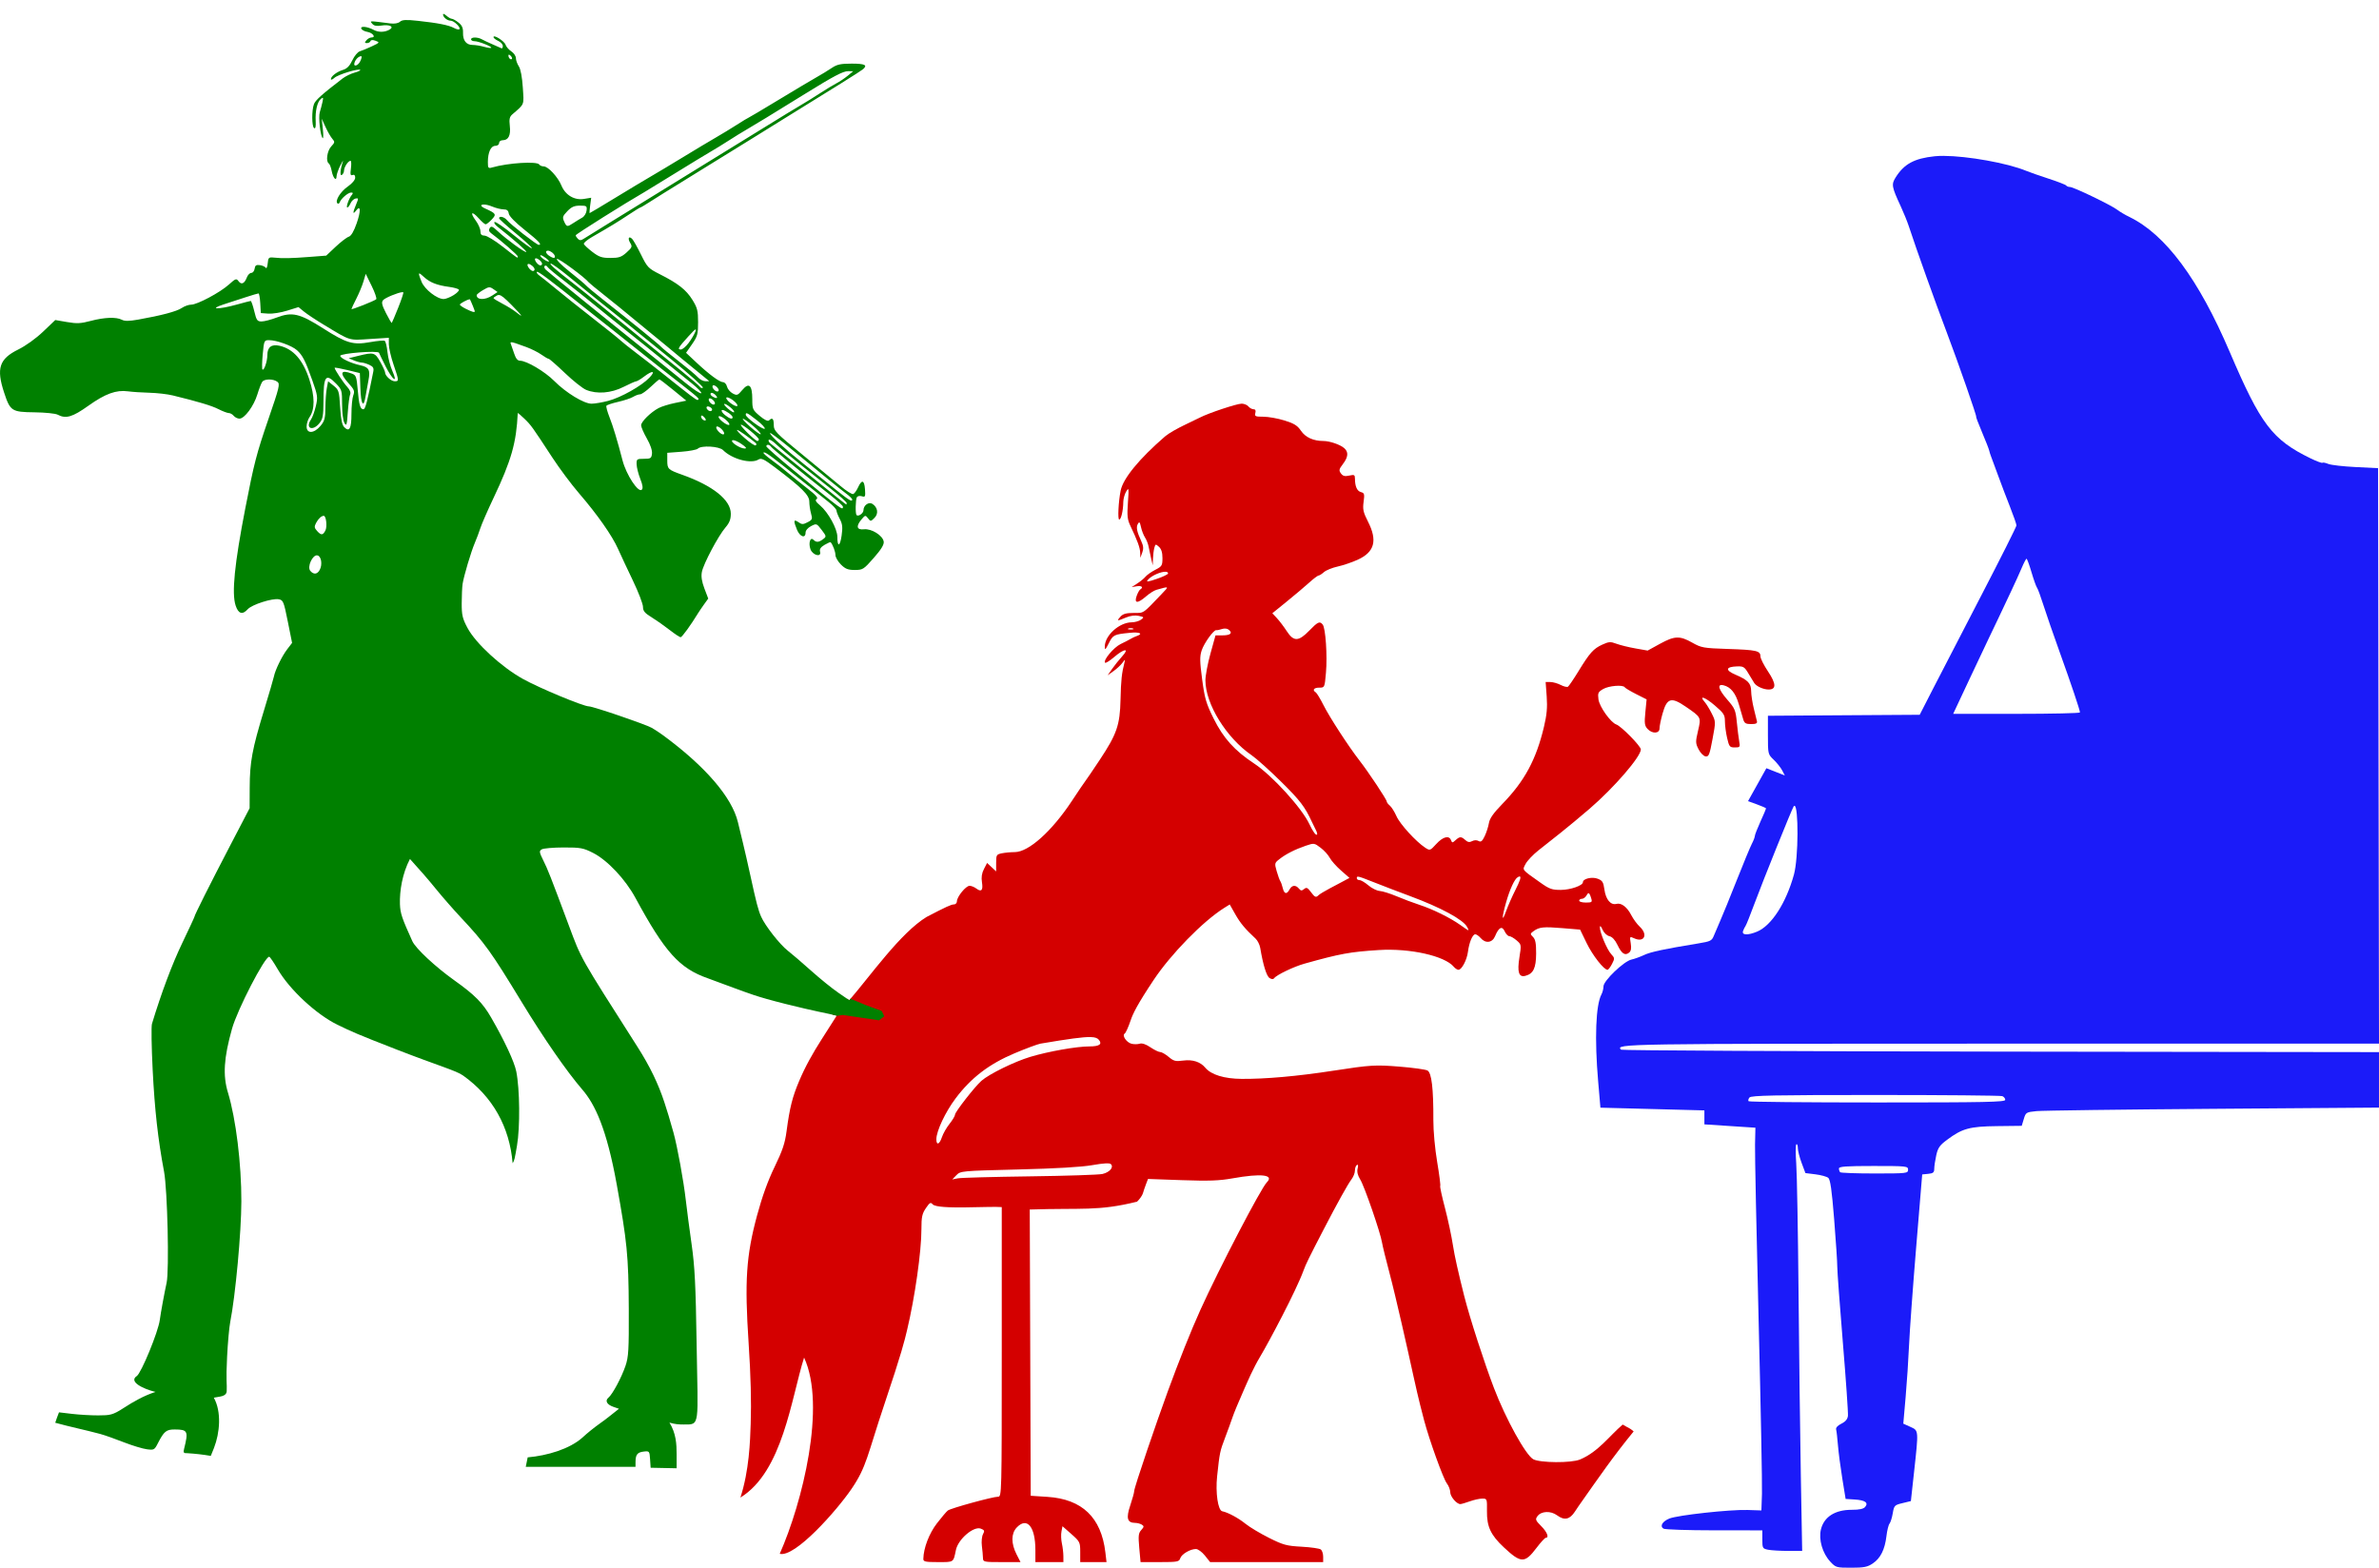
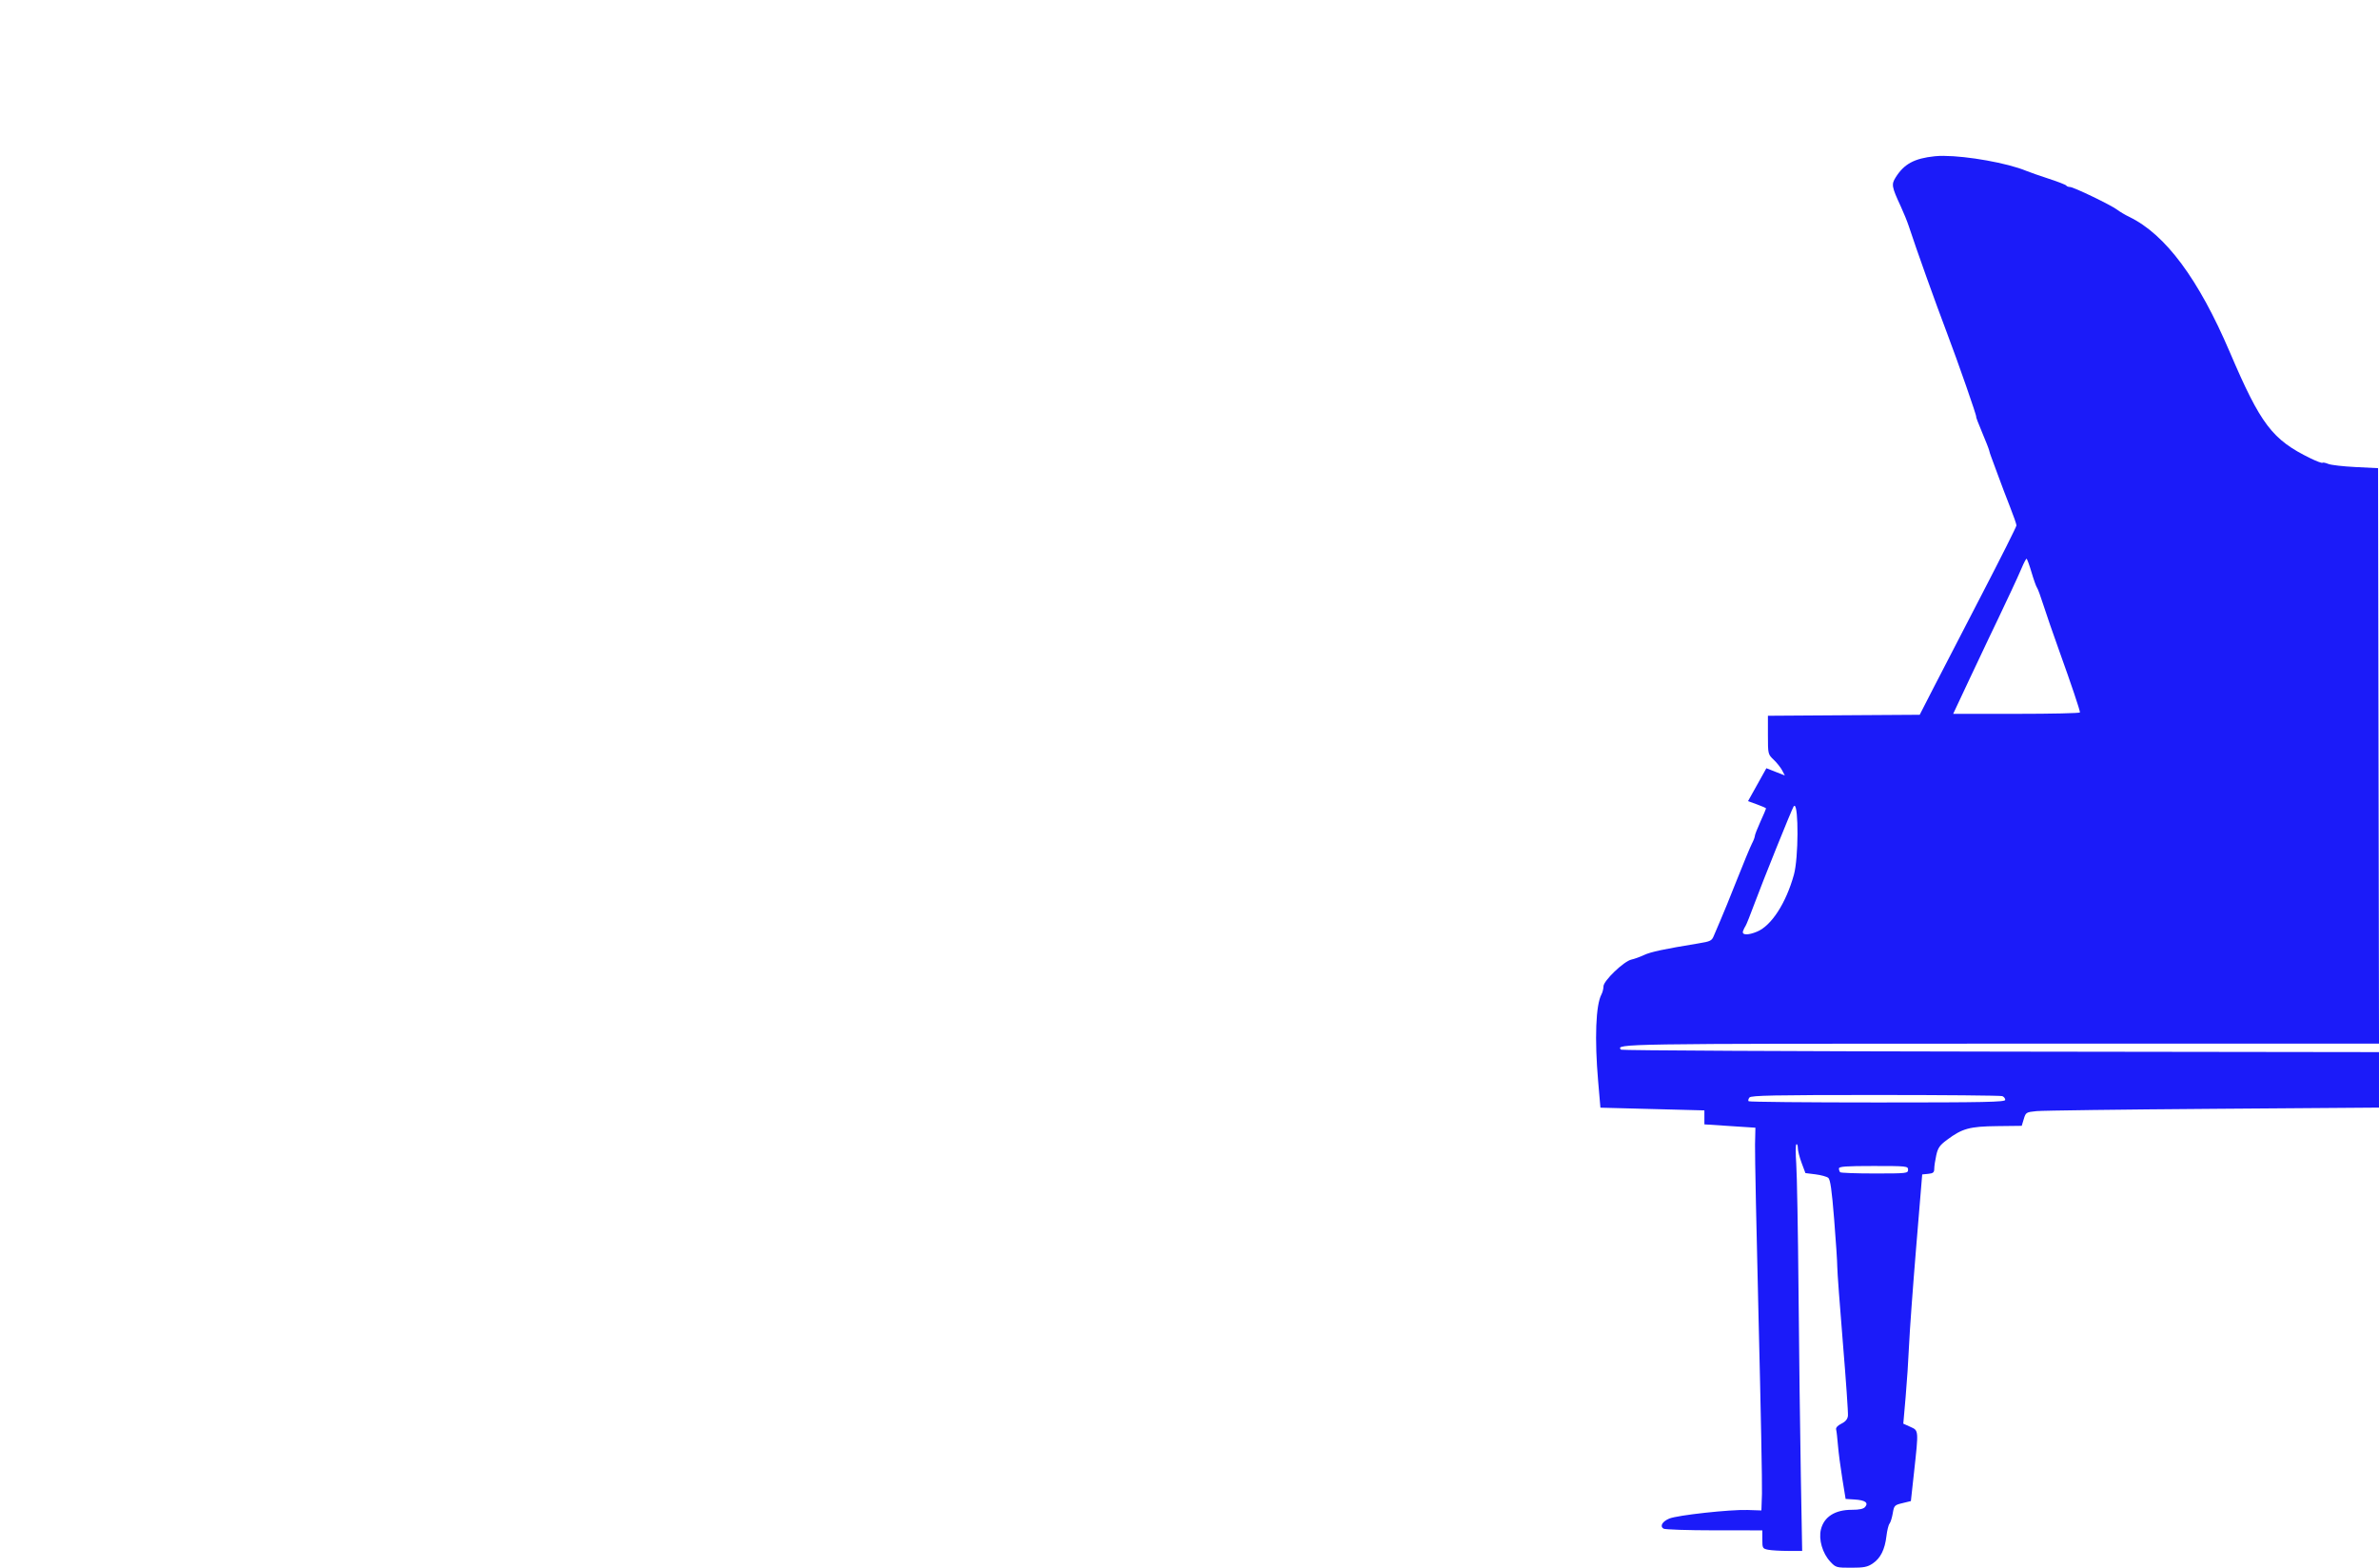
<svg xmlns="http://www.w3.org/2000/svg" xmlns:ns1="http://www.inkscape.org/namespaces/inkscape" xmlns:ns2="http://sodipodi.sourceforge.net/DTD/sodipodi-0.dtd" width="1010.509" height="666" viewBox="0 0 1010.509 666" version="1.1" id="svg60834" ns1:version="0.92.2 5c3e80d, 2017-08-06" ns2:docname="musicians-colour.svg">
  <defs id="defs60828" />
  <ns2:namedview id="base" pagecolor="#ffffff" bordercolor="#666666" borderopacity="1.0" ns1:pageopacity="0.0" ns1:pageshadow="2" ns1:zoom="0.45" ns1:cx="96.470337" ns1:cy="347.97869" ns1:document-units="px" ns1:current-layer="g2825" showgrid="false" fit-margin-top="0" fit-margin-left="0" fit-margin-right="0" fit-margin-bottom="0" units="px" ns1:lockguides="true" ns1:snap-global="false" ns1:window-width="1440" ns1:window-height="810" ns1:window-x="0" ns1:window-y="23" ns1:window-maximized="0" ns1:pagecheckerboard="true" />
  <g ns1:label="Layer 1" ns1:groupmode="layer" id="layer1" transform="translate(418.688,186.316)">
    <g id="g2825">
      <g id="g3635">
-         <path style="fill:#d40000;stroke-width:0.794" d="m 108.657,-14.818 c -2.01,0 -13.893,3.952 -17.596,5.854 -1.148,0.59 -3.696,1.822 -5.66,2.736 -3.853,1.793 -7.734,4.025 -9.205,5.297 C 65.22,8.561 58.365,16.926 57.323,22.091 c -0.933,4.63 -1.318,12.299 -0.615,12.299 0.812,0 1.693,-3.774 1.734,-7.441 0.015,-1.364 0.572,-3.373 1.236,-4.465 1.123,-1.846 1.172,-1.513 0.732,4.717 -0.398,5.641 -0.231,7.205 1.066,9.92 2.99,6.259 4.081,9.258 4.143,11.391 l 0.064,2.156 0.809,-2.215 c 0.606,-1.662 0.51,-2.849 -0.375,-4.764 -1.915,-4.144 -2.289,-6.009 -1.494,-7.43 0.619,-1.107 0.852,-0.872 1.342,1.359 0.326,1.486 1.098,3.474 1.717,4.418 0.618,0.944 1.306,2.701 1.523,3.902 0.218,1.201 0.7,3.473 1.072,5.045 l 0.674,2.854 0.094,-2.777 c 0.05,-1.528 0.306,-3.594 0.574,-4.594 0.461,-1.723 0.566,-1.75 1.975,-0.475 1.016,0.92 1.488,2.434 1.488,4.781 0,3.178 -0.224,3.544 -3.029,4.975 -1.666,0.85 -3.54,2.166 -4.166,2.924 -0.626,0.757 -2.212,2.065 -3.521,2.906 l -2.379,1.535 2.18,-0.363 c 2.101,-0.345 2.954,0.443 1.471,1.359 -0.394,0.243 -1.09,1.514 -1.547,2.824 -1.103,3.164 0.468,3.209 4.02,0.111 1.434,-1.251 3.412,-2.5 4.395,-2.777 5.586,-1.576 5.502,-1.646 2.18,1.828 -8.166,8.54 -7.341,7.986 -11.842,7.986 -3.173,0 -4.529,0.383 -5.619,1.588 -1.73,1.911 -1.461,1.951 2.367,0.352 1.876,-0.784 3.852,-1.039 5.408,-0.697 2.307,0.507 2.362,0.6 0.955,1.629 -0.823,0.602 -2.585,1.101 -3.92,1.107 -5.274,0.028 -11.428,5.568 -11.449,10.307 -0.007,1.672 0.26,1.447 1.699,-1.418 1.793,-3.571 2.194,-3.767 9.105,-4.447 4.014,-0.395 5.649,0.419 2.777,1.383 -0.764,0.257 -1.923,0.8 -2.578,1.201 -0.655,0.401 -2.574,1.391 -4.266,2.203 -2.967,1.425 -7.576,6.967 -6.604,7.939 0.261,0.261 1.986,-0.822 3.832,-2.402 4.315,-3.693 6.697,-3.898 3.404,-0.293 -1.296,1.419 -3.213,3.813 -4.26,5.314 l -1.904,2.725 2.502,-1.781 c 1.376,-0.98 3.082,-2.563 3.785,-3.521 1.178,-1.605 1.246,-1.615 0.867,-0.152 -1.155,4.462 -1.494,7.618 -1.676,15.732 -0.244,10.881 -1.557,14.681 -8.865,25.699 -2.838,4.279 -5.583,8.323 -6.105,8.988 -0.522,0.665 -3.066,4.419 -5.648,8.338 -8.539,12.955 -18.419,21.809 -24.334,21.809 -1.606,0 -4.032,0.219 -5.396,0.492 -2.342,0.468 -2.484,0.698 -2.484,4.107 v 3.609 l -1.922,-1.805 -1.922,-1.805 -1.336,2.584 c -0.914,1.767 -1.179,3.525 -0.85,5.584 0.552,3.454 -0.228,4.339 -2.385,2.707 -0.828,-0.627 -2.112,-1.151 -2.854,-1.166 -1.562,-0.029 -5.396,4.66 -5.396,6.598 0,0.723 -0.577,1.318 -1.277,1.318 -1.125,0 -3.275,0.984 -11.584,5.309 -11.12,6.764 -23.935,25.097 -32.865,35.396 l -0.938,-0.645 -6.229,6.791 c 0.538,0.122 1.314,0.274 1.834,0.404 l -6.562,10.307 c -3.61,5.667 -6.793,11.269 -9.498,17.719 -2.705,6.45 -3.905,10.946 -5.25,21.158 -0.66,5.015 -1.731,8.186 -5.08,15.082 -2.849,5.867 -5.291,12.636 -7.447,20.637 -4.624,17.158 -5.325,27.81 -3.568,54.369 0.902,13.637 1.189,24.772 0.873,34.131 -0.258,7.521 -0.63,19.805 -4.371,31.324 17.999,-11.053 21.564,-42.056 27.047,-59.467 9.497,20.465 -0.718,61.649 -10.342,83.361 6.55,1.656 24.209,-18.404 30.416,-27.463 6.574,-9.595 6.68,-14.172 14.092,-36.252 7.412,-22.08 8.454,-26.624 9.551,-31.201 3.34,-13.941 6.137,-33.597 6.123,-43.014 -0.008,-5.151 0.293,-6.555 1.893,-8.912 1.622,-2.39 2.043,-2.627 2.877,-1.623 2.243,2.371 24.331,0.704 29.355,1.172 v 61.518 c 0,60.72 -0.023,61.518 -1.57,61.518 -2.261,0 -20.058,4.884 -21.328,5.854 -0.589,0.45 -2.68,2.911 -4.646,5.467 -3.306,4.296 -5.672,10.479 -5.766,15.07 -0.025,1.208 0.791,1.389 6.27,1.389 6.808,0 6.447,0.247 7.57,-5.156 0.954,-4.589 7.529,-10.221 10.576,-9.059 1.562,0.596 1.693,0.934 0.926,2.367 -0.492,0.919 -0.707,3.158 -0.475,4.975 0.232,1.816 0.441,4.104 0.463,5.086 0.039,1.731 0.291,1.787 7.998,1.787 h 7.951 l -1.693,-3.316 c -2.343,-4.593 -2.32,-8.818 0.059,-11.35 4.392,-4.675 7.951,-0.411 7.951,9.521 v 5.145 h 5.953 5.953 l -0.018,-2.578 c -0.01,-1.419 -0.295,-3.827 -0.633,-5.355 -0.338,-1.528 -0.421,-3.8 -0.182,-5.045 l 0.439,-2.262 3.768,3.322 c 3.625,3.194 3.768,3.491 3.768,7.623 v 4.295 h 5.584 5.584 l -0.492,-4.166 c -1.748,-14.8 -9.871,-22.586 -24.562,-23.543 l -7.143,-0.469 -0.205,-60.803 -0.205,-60.803 c 22.264,-0.728 28.958,0.793 45.574,-3.334 1.118,-1.051 2.241,-2.661 2.496,-3.574 0.255,-0.913 0.847,-2.654 1.312,-3.867 l 0.844,-2.209 14.385,0.51 c 11.461,0.406 15.828,0.25 21.521,-0.768 12.224,-2.185 17.798,-1.538 14.572,1.688 -2.508,2.508 -20.263,36.6 -28.225,54.193 -4.067,8.987 -9.204,21.925 -13.869,34.67 -4.665,12.745 -14.218,40.657 -14.25,42.311 -0.013,0.655 -0.77,3.406 -1.682,6.111 -1.823,5.409 -1.274,7.371 2.074,7.395 0.929,0.007 2.21,0.347 2.848,0.75 0.997,0.631 0.969,0.95 -0.234,2.279 -1.193,1.319 -1.323,2.432 -0.855,7.588 l 0.551,6.041 h 8.168 c 7.489,0 8.213,-0.131 8.678,-1.594 0.566,-1.784 4.235,-3.961 6.674,-3.961 0.876,0 2.589,1.249 3.809,2.777 l 2.215,2.777 h 24.012 24.012 v -2.285 c 0,-1.256 -0.445,-2.636 -0.99,-3.07 -0.546,-0.434 -4.21,-0.964 -8.139,-1.178 -6.42,-0.349 -7.823,-0.734 -13.887,-3.768 -3.711,-1.857 -8.18,-4.531 -9.926,-5.941 -3.085,-2.493 -7.5,-4.872 -9.92,-5.35 -1.827,-0.36 -2.932,-7.907 -2.18,-14.906 1.085,-10.091 1.185,-10.563 3.357,-16.283 1.161,-3.056 2.592,-6.984 3.176,-8.73 0.584,-1.746 2.651,-6.75 4.594,-11.115 1.942,-4.366 3.981,-9.367 7.365,-15.029 3.385,-5.662 15.008,-27.464 18.188,-36.17 1.027,-2.812 2.243,-5.294 8.549,-17.461 5.772,-11.136 10.327,-19.333 11.859,-21.34 0.795,-1.041 1.447,-2.714 1.447,-3.721 0,-1.007 0.372,-2.063 0.826,-2.344 0.534,-0.33 0.645,0.206 0.316,1.518 -0.342,1.364 0.024,2.884 1.113,4.646 1.791,2.898 8.535,22.419 9.258,26.795 0.253,1.528 1.655,7.246 3.111,12.703 2.7,10.116 7.997,33.764 10.207,43.898 2.21,10.134 3.773,15.971 4.523,18.809 2.253,8.52 8.142,24.87 9.686,26.895 0.794,1.041 1.441,2.723 1.441,3.738 0,1.871 2.773,5.115 4.318,5.051 0.463,-0.019 2.267,-0.549 4.014,-1.178 1.746,-0.629 4.113,-1.154 5.256,-1.16 2.044,-0.012 2.077,0.079 2.01,5.35 -0.083,6.557 1.597,10.151 7.195,15.387 7.261,6.792 8.858,6.819 13.834,0.229 1.788,-2.368 3.565,-4.307 3.949,-4.307 1.53,0 0.557,-2.472 -1.969,-4.998 -2.386,-2.386 -2.555,-2.827 -1.576,-4.166 1.623,-2.22 5.632,-2.396 8.373,-0.369 3.061,2.263 5.358,1.785 7.535,-1.576 0.99,-1.528 2.11,-3.118 2.432,-3.574 8.215,-11.648 13.734,-19.727 22.535,-30.504 -1.824,-1.612 -2.132,-1.382 -4.658,-2.912 -5.596,4.746 -10.283,11.532 -18.07,14.818 -3.823,1.614 -17.057,1.441 -19.881,-0.07 -3.198,-1.711 -11.664,-17.029 -16.717,-30.246 -4.029,-10.539 -10.236,-29.585 -12.691,-39.316 -2.455,-9.731 -4.076,-16.993 -4.693,-21.059 -0.617,-4.066 -2.175,-11.385 -3.463,-16.266 -1.288,-4.881 -2.183,-9.038 -1.986,-9.234 0.197,-0.197 -0.384,-4.772 -1.295,-10.172 -0.949,-5.626 -1.644,-13.212 -1.623,-17.76 0.059,-13.474 -0.735,-20.168 -2.508,-21.117 -0.843,-0.451 -6.244,-1.195 -12,-1.652 -10.119,-0.804 -12.046,-0.717 -27.844,1.717 -15.798,2.434 -29.022,3.566 -39.064,3.498 -7.42,-0.05 -12.98,-1.76 -15.469,-4.758 -2.051,-2.471 -5.368,-3.552 -9.305,-3.029 -3.338,0.443 -4.096,0.25 -6.252,-1.564 -1.35,-1.136 -2.981,-2.062 -3.621,-2.062 -0.64,0 -2.499,-0.908 -4.131,-2.016 -1.904,-1.292 -3.529,-1.837 -4.535,-1.518 -0.862,0.272 -2.421,0.286 -3.469,0.024 -2.165,-0.543 -4.174,-3.549 -2.9,-4.336 0.44,-0.272 1.572,-2.79 2.52,-5.602 0.947,-2.812 2.703,-6.563 9.832,-17.256 7.129,-10.693 20.747,-24.801 30.047,-30.604 l 2.209,-1.377 2.35,4.154 c 2.136,3.774 4.184,6.232 8.631,10.359 0.855,0.794 1.744,2.578 1.975,3.967 1.188,7.147 2.683,11.984 3.949,12.773 0.928,0.578 1.588,0.602 1.969,0.07 0.991,-1.383 8.325,-4.904 12.873,-6.176 15.206,-4.253 19.35,-5.01 31.564,-5.783 13.227,-0.837 28.014,2.47 31.887,7.137 0.572,0.689 1.456,1.254 1.963,1.254 1.382,0 3.583,-4.182 4.025,-7.652 0.507,-3.978 1.951,-7.43 3.111,-7.43 0.505,0 1.532,0.715 2.279,1.588 2.07,2.418 4.954,2.056 6.123,-0.768 1.576,-3.806 2.982,-4.524 4.09,-2.092 0.517,1.136 1.397,2.068 1.957,2.068 0.56,0 1.952,0.799 3.094,1.781 2.043,1.757 2.064,1.876 1.219,7.166 -1.013,6.341 -0.281,8.638 2.525,7.904 3.369,-0.881 4.534,-3.295 4.564,-9.457 0.02,-4.321 -0.299,-6.024 -1.318,-7.043 -1.263,-1.263 -1.25,-1.407 0.199,-2.467 2.426,-1.774 4.199,-1.966 12.258,-1.295 l 7.541,0.627 2.777,5.736 c 2.522,5.205 7.314,11.332 8.865,11.332 0.34,0 1.192,-1.107 1.893,-2.461 1.201,-2.323 1.184,-2.557 -0.316,-4.166 -1.782,-1.911 -4.921,-9.371 -4.822,-11.461 0.04,-0.842 0.466,-0.457 1.113,1.014 0.604,1.372 1.833,2.548 2.912,2.789 1.207,0.269 2.425,1.591 3.451,3.738 1.783,3.732 3.222,4.683 4.939,3.258 0.83,-0.689 1.027,-1.836 0.686,-3.973 -0.472,-2.949 -0.449,-2.984 1.459,-2.115 4.305,1.962 5.993,-1.556 2.367,-4.939 -1.134,-1.058 -2.738,-3.237 -3.562,-4.846 -1.81,-3.53 -4.25,-5.381 -6.363,-4.828 -2.403,0.628 -4.493,-1.871 -5.068,-6.053 -0.445,-3.236 -0.844,-3.874 -2.906,-4.652 -2.414,-0.911 -6.234,0.004 -6.234,1.494 0,1.406 -5.236,3.243 -9.334,3.27 -3.773,0.025 -4.88,-0.367 -8.684,-3.064 -8.202,-5.816 -7.746,-5.238 -6.334,-7.969 0.684,-1.324 3.139,-3.918 5.455,-5.76 2.317,-1.842 6.56,-5.199 9.428,-7.465 2.867,-2.265 8.399,-6.865 12.299,-10.219 10.387,-8.933 21.773,-22.113 21.773,-25.201 0,-1.406 -8.319,-9.875 -10.406,-10.594 -2.404,-0.827 -7.181,-7.535 -7.594,-10.664 -0.355,-2.69 -0.146,-3.151 1.98,-4.395 2.422,-1.415 8.465,-1.909 9.182,-0.75 0.217,0.352 2.398,1.656 4.846,2.895 l 4.447,2.25 -0.533,5.461 c -0.455,4.623 -0.321,5.705 0.879,7.031 1.989,2.198 5.139,2.099 5.139,-0.164 0,-0.954 0.573,-3.769 1.271,-6.258 1.874,-6.678 3.669,-7.231 9.826,-3.006 6.682,4.586 6.621,4.469 5.25,10.324 -1.091,4.656 -1.07,5.249 0.24,7.816 0.78,1.528 2.114,2.884 2.965,3.012 1.361,0.204 1.712,-0.67 2.947,-7.283 1.401,-7.5 1.401,-7.525 -0.322,-10.951 -0.95,-1.888 -2.279,-4.056 -2.953,-4.822 -2.692,-3.062 0.049,-2.181 4.172,1.342 3.908,3.339 4.383,4.076 4.383,6.797 0,1.679 0.42,4.868 0.932,7.084 0.859,3.719 1.108,4.025 3.264,4.025 2.201,0 2.313,-0.147 1.875,-2.578 -0.256,-1.419 -0.715,-5.077 -1.014,-8.133 -0.496,-5.074 -0.842,-5.904 -3.99,-9.516 -3.871,-4.441 -4.521,-6.869 -1.658,-6.176 3.038,0.735 5.115,3.303 6.48,8.004 0.721,2.482 1.576,5.401 1.898,6.492 0.48,1.624 1.088,1.986 3.346,1.986 2.053,0 2.683,-0.304 2.467,-1.189 -0.16,-0.655 -0.771,-3.154 -1.359,-5.555 -0.588,-2.401 -1.081,-5.649 -1.096,-7.219 -0.033,-3.369 -1.34,-4.742 -6.709,-7.043 -4.445,-1.905 -4.124,-3.345 0.779,-3.504 2.632,-0.085 3.142,0.242 4.816,3.082 1.03,1.746 2.137,3.567 2.467,4.049 0.948,1.386 3.89,2.695 6.053,2.695 3.344,0 3.256,-2.434 -0.275,-7.723 -1.755,-2.629 -3.193,-5.5 -3.193,-6.381 0,-2.351 -1.631,-2.721 -13.816,-3.123 -10.395,-0.343 -11.28,-0.502 -15.146,-2.684 -5.323,-3.004 -7.508,-2.918 -13.775,0.527 l -5.168,2.842 -5.215,-0.92 c -2.869,-0.506 -6.492,-1.402 -8.051,-1.986 -2.489,-0.934 -3.213,-0.889 -5.953,0.357 -3.801,1.73 -5.338,3.438 -10.172,11.332 -2.065,3.373 -4.077,6.333 -4.477,6.58 -0.399,0.247 -1.793,-0.101 -3.094,-0.773 -1.301,-0.673 -3.266,-1.225 -4.365,-1.225 h -1.998 l 0.445,6.152 c 0.335,4.65 0.05,7.797 -1.166,12.896 -3.33,13.966 -8.235,23.052 -17.684,32.754 -3.777,3.878 -5.379,6.161 -5.695,8.109 -0.242,1.491 -1.042,3.98 -1.775,5.525 -1.049,2.211 -1.61,2.657 -2.619,2.092 -0.783,-0.438 -1.853,-0.412 -2.754,0.07 -1.086,0.581 -1.846,0.46 -2.865,-0.463 -1.744,-1.578 -2.368,-1.575 -4.154,0.041 -1.329,1.202 -1.472,1.202 -1.934,0 -0.824,-2.147 -3.42,-1.474 -6.252,1.617 -2.632,2.873 -2.702,2.898 -4.729,1.57 -3.932,-2.576 -10.686,-9.989 -12.188,-13.377 -0.831,-1.875 -2.104,-3.901 -2.83,-4.5 -0.726,-0.599 -1.318,-1.39 -1.318,-1.758 0,-0.828 -7.791,-12.545 -11.561,-17.391 -4.634,-5.955 -12.688,-18.36 -15.305,-23.561 -1.357,-2.697 -2.835,-5.127 -3.281,-5.402 -1.561,-0.964 -0.791,-1.992 1.488,-1.992 2.297,0 2.298,-0.005 2.859,-6.352 0.634,-7.156 -0.161,-18.934 -1.377,-20.438 -1.269,-1.568 -2.026,-1.227 -5.725,2.578 -4.551,4.682 -6.619,4.726 -9.557,0.199 -1.204,-1.855 -3.075,-4.324 -4.154,-5.484 l -1.963,-2.109 6.205,-5.033 c 3.412,-2.769 7.683,-6.379 9.492,-8.016 1.809,-1.637 3.584,-2.977 3.943,-2.977 0.36,0 1.39,-0.654 2.291,-1.453 0.901,-0.799 3.533,-1.865 5.848,-2.373 2.314,-0.508 6.136,-1.809 8.496,-2.889 7.153,-3.272 8.457,-8.114 4.359,-16.178 -2.022,-3.979 -2.302,-5.243 -1.869,-8.402 0.453,-3.307 0.329,-3.764 -1.119,-4.143 -1.66,-0.434 -2.537,-2.392 -2.555,-5.701 -0.01,-1.65 -0.275,-1.79 -2.449,-1.312 -1.868,0.41 -2.687,0.196 -3.51,-0.926 -0.935,-1.274 -0.825,-1.797 0.85,-3.996 2.275,-2.988 2.442,-5.111 0.533,-6.762 -1.748,-1.512 -6.146,-3.012 -8.848,-3.018 -4.255,-0.009 -7.604,-1.542 -9.51,-4.354 -1.511,-2.229 -2.917,-3.1 -7.031,-4.371 -2.828,-0.873 -6.851,-1.588 -8.947,-1.588 -3.42,0 -3.771,-0.163 -3.398,-1.588 0.278,-1.064 0.022,-1.588 -0.773,-1.588 -0.652,0 -1.63,-0.535 -2.174,-1.189 -0.543,-0.655 -1.863,-1.189 -2.936,-1.189 z M 76.413,56.585 c 0.644,0.026 1.049,0.247 1.049,0.715 0,0.374 -2.164,1.417 -4.811,2.32 -3.745,1.279 -4.592,1.379 -3.826,0.457 1.589,-1.914 5.654,-3.571 7.588,-3.492 z m -14.824,23.947 c 0.36,0 0.717,0.054 0.99,0.164 0.546,0.22 0.101,0.404 -0.99,0.404 -1.091,0 -1.536,-0.184 -0.99,-0.404 0.273,-0.11 0.631,-0.164 0.99,-0.164 z m 40.377,0.188 c 0.513,0.057 0.971,0.234 1.324,0.527 1.711,1.42 0.638,2.355 -2.701,2.355 h -2.977 l -2.145,7.74 c -1.18,4.256 -2.143,9.367 -2.139,11.355 0.026,10.069 8.876,24.429 19.605,31.811 2.102,1.446 7.804,6.569 12.674,11.385 7.977,7.888 9.952,10.475 13.02,17.086 0.506,1.091 1.262,2.645 1.682,3.451 0.419,0.806 0.614,1.618 0.428,1.805 -0.482,0.482 -1.738,-1.235 -3.252,-4.459 -3.229,-6.877 -15.838,-20.699 -23.508,-25.764 -8.266,-5.458 -13.029,-10.746 -17.15,-19.049 -3.195,-6.436 -3.808,-8.527 -4.881,-16.617 -1.024,-7.72 -1.062,-9.767 -0.205,-12.363 1.029,-3.119 5.173,-8.857 6.205,-8.59 0.302,0.078 1.376,-0.134 2.379,-0.475 0.564,-0.192 1.128,-0.256 1.641,-0.199 z m 37.459,91.471 c 0.805,0.111 1.511,0.63 2.859,1.658 1.51,1.151 3.247,3.066 3.861,4.254 0.614,1.188 2.745,3.593 4.74,5.35 l 3.633,3.193 -2.215,1.189 c -1.217,0.653 -3.989,2.122 -6.164,3.27 -2.175,1.147 -4.3,2.436 -4.723,2.859 -1.151,1.151 -1.579,0.969 -3.357,-1.412 -1.354,-1.814 -1.823,-2.008 -2.824,-1.178 -0.975,0.81 -1.394,0.769 -2.203,-0.205 -1.375,-1.657 -2.962,-1.502 -3.973,0.387 -1.18,2.205 -2.261,1.98 -2.877,-0.598 -0.287,-1.201 -0.766,-2.54 -1.066,-2.977 -0.3,-0.437 -0.985,-2.331 -1.523,-4.213 -0.943,-3.295 -0.899,-3.483 1.154,-5.098 2.73,-2.148 6.67,-4.151 11.203,-5.695 1.762,-0.6 2.669,-0.896 3.475,-0.785 z m 87.486,13.852 c 0.575,0.199 -0.033,1.996 -1.869,5.631 -1.401,2.773 -3.188,6.829 -3.967,9.012 -1.884,5.282 -1.91,2.914 -0.041,-3.621 1.608,-5.622 3.553,-9.86 4.91,-10.699 0.454,-0.28 0.775,-0.389 0.967,-0.322 z m -68.789,0.064 c 0.749,0.005 2.63,0.737 7.348,2.607 3.765,1.493 10.418,4.037 14.783,5.654 13.082,4.847 22.559,9.977 24.24,13.119 1.032,1.927 1.019,1.919 -2.836,-0.814 -4.406,-3.124 -11.738,-6.737 -17.432,-8.596 -2.619,-0.855 -6.994,-2.499 -9.721,-3.65 -2.727,-1.152 -5.94,-2.158 -7.143,-2.238 -1.202,-0.08 -3.365,-1.148 -4.799,-2.373 -1.434,-1.225 -3.128,-2.227 -3.768,-2.227 -0.64,0 -1.166,-0.36 -1.166,-0.797 0,-0.429 0.043,-0.688 0.492,-0.686 z m 97.869,7.049 c 0.394,-0.096 0.726,0.584 1.213,2.168 0.498,1.621 0.285,1.787 -2.285,1.787 -1.557,0 -2.83,-0.354 -2.83,-0.791 0,-0.437 0.515,-0.797 1.148,-0.797 0.633,0 1.502,-0.622 1.928,-1.383 0.33,-0.589 0.59,-0.927 0.826,-0.984 z M 44.603,254.257 c 1.949,0.058 2.88,0.458 3.463,1.16 1.549,1.866 0.209,2.812 -3.984,2.812 -5.452,0 -17.362,2.101 -25.125,4.43 -6.745,2.023 -17.47,7.28 -20.777,10.184 -2.795,2.454 -11.203,13.227 -11.203,14.355 0,0.536 -1.052,2.302 -2.338,3.92 -1.286,1.618 -2.74,4.168 -3.234,5.666 -1.026,3.11 -2.367,3.608 -2.367,0.885 0,-3.474 3.83,-11.592 8.221,-17.426 6.542,-8.693 14.178,-14.531 24.926,-19.066 4.915,-2.074 9.918,-3.935 11.115,-4.137 11.983,-2.017 18.056,-2.879 21.305,-2.783 z m 6.252,53.666 c 1.296,-0.068 2.047,0.044 2.332,0.328 1.308,1.308 -0.521,3.437 -3.58,4.166 -1.486,0.354 -15.381,0.812 -30.879,1.014 -15.498,0.202 -29.253,0.578 -30.562,0.838 l -2.379,0.475 1.764,-1.816 c 1.733,-1.788 2.15,-1.83 26.191,-2.42 16.018,-0.393 26.877,-1.027 31.529,-1.84 2.451,-0.429 4.288,-0.676 5.584,-0.744 z" id="path61444" ns1:connector-curvature="0" />
        <path style="fill:#1b1bf9;stroke-width:0.794;fill-opacity:1" d="m 406.952,-120.099 c -1.437,-0.007 -2.736,0.046 -3.85,0.164 -8.658,0.917 -12.987,3.255 -16.576,8.959 -1.893,3.009 -1.721,3.969 2.191,12.416 1.213,2.619 2.731,6.367 3.375,8.332 3.236,9.874 11.263,32.323 16.318,45.645 4.576,12.058 12.683,35.32 12.311,35.32 -0.168,0 0.946,2.949 2.473,6.551 1.526,3.602 2.89,7.08 3.029,7.734 0.14,0.655 0.538,1.904 0.885,2.777 0.346,0.873 1.666,4.447 2.936,7.939 1.269,3.493 3.539,9.467 5.045,13.277 1.506,3.81 2.736,7.356 2.736,7.881 0,0.525 -6.685,13.843 -14.854,29.59 -8.169,15.747 -17.415,33.626 -20.549,39.738 l -5.695,11.115 -32.238,0.205 -32.232,0.211 v 8.174 c 0,8.106 0.024,8.201 2.455,10.512 1.349,1.282 2.96,3.308 3.586,4.506 l 1.143,2.18 -3.92,-1.541 -3.914,-1.547 -3.902,6.996 -3.902,6.996 3.832,1.383 c 2.107,0.758 3.832,1.527 3.832,1.711 0,0.184 -1.075,2.696 -2.385,5.584 -1.31,2.888 -2.382,5.649 -2.385,6.135 -0.003,0.485 -0.563,1.954 -1.248,3.264 -0.685,1.31 -3.576,8.277 -6.422,15.48 -2.846,7.203 -5.97,14.88 -6.943,17.062 -0.973,2.183 -2.208,5.08 -2.748,6.434 -0.91,2.281 -1.402,2.525 -6.691,3.393 -14.592,2.394 -20.219,3.601 -23.004,4.916 -1.656,0.782 -4.075,1.654 -5.373,1.939 -3.206,0.704 -11.859,9.002 -11.859,11.373 0,0.999 -0.391,2.544 -0.867,3.434 -2.412,4.506 -2.955,18.848 -1.4,36.885 l 0.967,11.221 22.084,0.58 22.078,0.58 v 2.965 2.971 l 10.834,0.709 10.834,0.709 -0.158,7.143 c -0.086,3.929 0.595,37.325 1.512,74.215 0.916,36.89 1.561,70.262 1.43,74.156 l -0.24,7.078 -5.859,-0.193 c -7.441,-0.244 -29.824,2.208 -33.27,3.645 -2.959,1.234 -4.11,3.239 -2.461,4.283 0.609,0.386 10.303,0.709 21.545,0.715 l 20.443,0.012 v 3.867 c 0,3.699 0.107,3.891 2.479,4.365 1.364,0.273 5.171,0.498 8.461,0.498 h 5.982 l -0.568,-31.945 c -0.314,-17.572 -0.755,-52.848 -0.979,-78.387 -0.223,-25.539 -0.662,-49.945 -0.973,-54.234 -0.311,-4.289 -0.283,-7.968 0.059,-8.18 0.342,-0.211 0.621,0.516 0.621,1.617 0,1.101 0.725,3.942 1.611,6.311 l 1.611,4.307 4.248,0.527 c 2.339,0.292 4.788,0.962 5.438,1.482 0.891,0.714 1.51,5.034 2.52,17.613 0.736,9.168 1.332,18.274 1.33,20.238 -0.003,1.965 1.071,16.534 2.385,32.373 1.313,15.839 2.275,29.741 2.139,30.891 -0.17,1.433 -1.051,2.484 -2.801,3.346 -1.584,0.78 -2.424,1.71 -2.215,2.449 0.185,0.655 0.534,3.688 0.779,6.744 0.246,3.056 1.081,9.429 1.852,14.162 l 1.4,8.607 3.814,0.24 c 4.477,0.282 5.989,1.344 4.488,3.152 -0.706,0.851 -2.448,1.225 -5.719,1.225 -7.08,3e-5 -11.755,2.978 -13.072,8.332 -1.05,4.269 0.646,10.119 3.973,13.693 2.33,2.503 2.595,2.578 8.877,2.578 5.428,0 6.909,-0.289 9.17,-1.811 3.291,-2.214 5.141,-5.911 5.812,-11.625 0.279,-2.374 0.863,-4.751 1.301,-5.279 0.438,-0.528 1.061,-2.516 1.383,-4.418 0.559,-3.298 0.753,-3.493 4.143,-4.312 l 3.551,-0.861 1.342,-12.24 c 1.979,-18.103 2.009,-17.689 -1.564,-19.301 l -3,-1.354 0.99,-11.268 c 0.544,-6.198 1.198,-16.091 1.453,-21.984 0.255,-5.894 1.619,-24.646 3.029,-41.672 l 2.561,-30.955 2.561,-0.252 c 2.095,-0.204 2.555,-0.591 2.555,-2.145 0,-1.042 0.38,-3.606 0.844,-5.701 0.703,-3.18 1.452,-4.267 4.559,-6.586 6.493,-4.847 9.624,-5.704 21.316,-5.836 l 10.441,-0.123 0.873,-2.895 c 0.848,-2.814 1.011,-2.917 5.432,-3.357 2.505,-0.25 36.255,-0.687 75,-0.973 l 70.447,-0.521 v -11.783 -11.789 l -160.67,-0.217 c -88.368,-0.117 -160.939,-0.486 -161.273,-0.82 -2.526,-2.526 0.017,-2.566 161.648,-2.566 h 160.301 l -0.205,-122.238 -0.199,-122.238 -9.527,-0.469 c -5.239,-0.258 -10.469,-0.858 -11.625,-1.336 -1.156,-0.478 -2.273,-0.698 -2.484,-0.486 -0.212,0.212 -2.483,-0.633 -5.045,-1.881 -16.265,-7.926 -21.157,-14.368 -34.289,-45.123 -13.267,-31.071 -27.339,-50.013 -42.662,-57.434 -1.78,-0.862 -4.099,-2.235 -5.156,-3.047 -2.564,-1.97 -18.554,-9.68 -20.074,-9.68 -0.66,0 -1.371,-0.277 -1.576,-0.609 -0.205,-0.332 -3.53,-1.627 -7.389,-2.883 -3.859,-1.256 -8.165,-2.763 -9.574,-3.346 -8.142,-3.368 -25.007,-6.317 -35.062,-6.369 z m 35.162,171.158 c 0.224,0 1.172,2.589 2.109,5.754 0.937,3.165 1.992,6.114 2.338,6.551 0.346,0.437 1.531,3.65 2.637,7.143 1.106,3.493 4.189,12.424 6.855,19.846 5.084,14.151 8.73,24.986 8.748,25.992 0.006,0.327 -12.105,0.598 -26.918,0.598 h -26.936 l 6.984,-14.883 c 3.841,-8.186 7.514,-15.952 8.162,-17.262 0.648,-1.31 2.446,-5.064 3.99,-8.338 1.544,-3.274 4.071,-8.632 5.619,-11.906 1.548,-3.274 3.53,-7.647 4.406,-9.721 0.877,-2.074 1.78,-3.773 2.004,-3.773 z M 343.531,156.007 c 1.763,-0.094 1.751,22.114 -0.229,29.256 -3.345,12.071 -9.532,21.648 -15.639,24.199 -3.917,1.637 -6.602,1.525 -5.971,-0.246 0.272,-0.764 0.754,-1.743 1.072,-2.18 0.318,-0.437 2.03,-4.725 3.809,-9.527 3.514,-9.488 15.7,-39.747 16.582,-41.174 0.133,-0.216 0.257,-0.322 0.375,-0.328 z m 34.4,122.859 c 28.942,0 53.186,0.216 53.877,0.48 0.691,0.265 1.254,0.98 1.254,1.588 0,0.934 -8.402,1.107 -54.234,1.107 -29.832,0 -54.474,-0.234 -54.762,-0.521 -0.287,-0.287 -0.129,-1.002 0.357,-1.588 0.723,-0.871 10.454,-1.066 53.508,-1.066 z m -0.826,30.164 c 14.155,0 14.684,0.058 14.684,1.588 0,1.528 -0.53,1.588 -14.156,1.588 -7.785,0 -14.393,-0.236 -14.684,-0.527 -0.291,-0.291 -0.527,-1.006 -0.527,-1.588 0,-0.844 2.976,-1.061 14.684,-1.061 z" id="path2806" ns1:connector-curvature="0" />
-         <path style="fill:#008000;stroke-width:0.794" d="m -230.395,-180.392 c -0.074,0.024 -0.117,0.083 -0.117,0.188 0,1.191 1.775,2.666 3.211,2.666 1.452,0 4.449,2.922 3.732,3.639 -0.251,0.251 -1.289,0.007 -2.309,-0.545 -2.216,-1.201 -6.769,-2.099 -15.352,-3.029 -4.996,-0.542 -6.611,-0.459 -7.576,0.393 -0.766,0.676 -2.33,0.942 -4.166,0.709 -9.182,-1.166 -8.695,-1.173 -7.605,0.141 0.722,0.87 1.835,1.097 3.832,0.779 3.64,-0.578 5.733,0.537 3.375,1.799 -2.081,1.113 -4.576,1.119 -6.633,0.018 -2.634,-1.41 -5.633,-1.727 -5.244,-0.557 0.187,0.562 1.352,1.2 2.59,1.418 2.338,0.412 3.787,2.379 1.752,2.379 -0.638,0 -1.607,0.535 -2.15,1.189 -0.806,0.971 -0.762,1.195 0.234,1.195 0.672,0 1.347,-0.378 1.5,-0.838 0.181,-0.542 0.948,-0.59 2.18,-0.135 1.824,0.675 1.761,0.769 -1.6,2.35 -1.926,0.906 -4.226,1.858 -5.109,2.115 -0.884,0.257 -2.313,1.97 -3.176,3.809 -1.114,2.374 -2.258,3.558 -3.949,4.078 -2.653,0.816 -5.162,2.73 -5.162,3.943 0,0.437 0.685,0.179 1.518,-0.574 1.538,-1.392 10.239,-4.052 10.945,-3.346 0.212,0.212 -0.896,0.74 -2.461,1.172 -1.565,0.432 -3.829,1.542 -5.033,2.467 -8.814,6.768 -11.516,9.188 -12.164,10.893 -1.002,2.635 -0.943,9.564 0.088,10.201 0.539,0.333 0.767,-0.695 0.645,-2.93 -0.237,-4.336 0.657,-8.202 2.197,-9.48 1.025,-0.85 1.121,-0.664 0.68,1.336 -0.282,1.277 -0.8,3.237 -1.148,4.354 -0.644,2.064 0.263,10.065 1.242,10.969 0.295,0.272 0.327,-1.472 0.07,-3.873 l -0.469,-4.365 1.641,3.574 c 0.903,1.965 2.196,4.2 2.871,4.969 1.118,1.272 1.077,1.558 -0.486,3.223 -1.732,1.844 -2.376,6.392 -1.02,7.23 0.387,0.239 0.94,1.676 1.225,3.193 0.561,2.989 2.029,4.604 2.062,2.268 0.011,-0.79 0.731,-2.865 1.6,-4.611 0.869,-1.746 1.348,-2.461 1.061,-1.588 -1.121,3.407 -1.321,6.185 -0.404,5.619 0.495,-0.306 0.912,-1.16 0.926,-1.898 0.028,-1.483 1.787,-4.119 2.748,-4.119 0.337,0 0.414,1.456 0.176,3.234 -0.346,2.577 -0.203,3.144 0.691,2.801 0.735,-0.282 1.119,0.115 1.119,1.143 0,0.931 -1.272,2.454 -3.129,3.744 -3.143,2.184 -5.55,6.096 -4.406,7.16 0.337,0.313 0.775,0.101 0.979,-0.469 0.562,-1.577 3.54,-4.119 4.822,-4.119 0.836,0 0.914,0.272 0.293,1.02 -1.214,1.463 -2.591,5.332 -1.898,5.332 0.322,3e-6 0.934,-0.802 1.365,-1.781 0.431,-0.98 1.402,-1.897 2.156,-2.039 1.266,-0.238 1.282,-0.044 0.199,2.549 -1.453,3.477 -1.468,4.503 -0.035,2.613 1.994,-2.629 2.136,0.062 0.281,5.379 -1.203,3.448 -2.338,5.37 -3.363,5.695 -0.85,0.27 -3.349,2.181 -5.555,4.254 l -4.008,3.773 -7.148,0.551 c -7.764,0.603 -11.395,0.673 -15.076,0.287 -2.191,-0.23 -2.404,-0.03 -2.643,2.479 -0.143,1.499 -0.503,2.335 -0.797,1.863 -0.294,-0.472 -1.422,-0.983 -2.514,-1.137 -1.558,-0.22 -2.039,0.103 -2.238,1.506 -0.14,0.982 -0.777,1.787 -1.412,1.787 -0.635,0 -1.482,0.855 -1.881,1.904 -1.008,2.65 -2.334,3.267 -3.527,1.635 -0.933,-1.275 -1.251,-1.165 -4.113,1.412 -3.769,3.394 -13.437,8.543 -16.043,8.543 -1.041,0 -2.843,0.642 -4.002,1.43 -2.113,1.436 -8.642,3.17 -18.498,4.916 -3.834,0.679 -5.724,0.704 -6.896,0.076 -2.335,-1.25 -7.458,-1.066 -13.26,0.48 -4.2,1.119 -5.906,1.202 -10.055,0.486 l -4.992,-0.861 -5.162,4.928 c -3.034,2.899 -7.386,6.029 -10.57,7.6 -8.062,3.977 -9.387,8.012 -6,18.293 2.594,7.874 3.206,8.272 12.879,8.385 4.494,0.052 8.928,0.503 9.85,0.996 3.486,1.866 6.285,1.052 13.072,-3.791 7.158,-5.108 11.836,-6.805 16.834,-6.117 1.777,0.245 5.872,0.514 9.1,0.598 3.228,0.083 7.691,0.597 9.92,1.143 10.964,2.682 16.511,4.35 19.436,5.842 1.764,0.9 3.711,1.635 4.33,1.635 0.619,0 1.572,0.535 2.115,1.189 0.543,0.655 1.632,1.189 2.42,1.189 2.163,0 6.088,-5.296 7.605,-10.266 0.742,-2.429 1.691,-4.863 2.109,-5.408 0.98,-1.278 4.639,-1.278 6.369,0 1.234,0.911 0.921,2.221 -3.844,16.072 -4.954,14.401 -6.069,18.714 -9.75,37.705 -4.594,23.699 -5.827,36.087 -4.107,41.297 1.172,3.55 2.883,4.065 5.156,1.553 1.78,-1.967 10.442,-4.736 13.178,-4.213 1.876,0.359 2.131,0.997 3.826,9.457 l 1.822,9.07 -2.127,2.783 c -2.202,2.887 -5.076,8.807 -5.602,11.537 -0.166,0.864 -2.074,7.37 -4.236,14.455 -4.979,16.313 -6.004,21.882 -6.041,32.725 l -0.035,8.73 -8.268,15.873 c -8.633,16.576 -15.146,29.563 -15.146,30.193 0,0.203 -2.353,5.276 -5.232,11.279 -4.291,8.946 -8.851,21.113 -12.838,34.271 -0.321,1.059 -0.186,9.81 0.299,19.447 0.86,17.089 2.264,29.63 4.84,43.318 1.454,7.727 2.244,41.985 1.09,47.232 -0.929,4.224 -2.526,12.929 -2.895,15.785 -0.655,5.083 -7.892,22.599 -9.768,23.836 -3.56,2.347 2.468,5.413 7.951,6.756 -4.746,1.487 -9.263,4.04 -13.611,6.861 -4.56,2.958 -5.686,3.085 -10.711,3.1 -3.056,0.009 -8.058,-0.278 -11.115,-0.639 l -5.561,-0.656 c -0.634,1.68 -1.103,2.854 -1.6,4.424 6.071,1.68 12.854,3.077 19.066,4.746 2.199,0.591 6.826,2.285 10.318,3.639 3.493,1.353 7.781,2.647 9.527,2.877 3.033,0.4 3.244,0.282 4.723,-2.613 2.55,-4.991 3.554,-5.807 7.107,-5.795 5.56,0.021 5.886,0.69 4.014,8.15 -0.431,1.717 -0.239,1.987 1.354,1.928 3.328,0.205 6.667,0.572 9.967,1.143 l 1.383,-3.434 c 2.447,-6.325 3.256,-15.287 -0.1,-21.293 2.305,-0.531 5.343,-0.353 5.479,-2.777 0.172,-3.084 -0.38,-4.054 0.164,-14.684 0.301,-5.894 0.898,-12.507 1.33,-14.689 2.218,-11.194 4.702,-38.07 4.729,-51.205 0.033,-16.029 -2.317,-35.15 -5.684,-46.219 -2.24,-7.365 -1.777,-14.73 1.723,-27.193 2.288,-8.149 13.865,-30.557 15.785,-30.557 0.299,0 1.94,2.409 3.65,5.355 5.009,8.63 16.443,19.235 25.406,23.566 5.85,2.826 7.85,3.814 25.189,10.547 17.861,6.935 25.144,8.897 28.066,10.969 12.66,8.975 19.811,21.901 21.094,37.289 0.745,-1.146 0.878,-1.81 1.846,-7.441 1.356,-7.894 1.201,-24.077 -0.305,-31.559 -0.834,-4.144 -4.973,-13.021 -10.693,-22.934 -3.585,-6.212 -6.935,-9.588 -15.656,-15.797 -8.021,-5.711 -16.403,-13.536 -17.795,-16.611 -4.465,-9.868 -5.113,-11.806 -5.268,-15.697 -0.186,-5.703 1.035,-13.098 4.254,-19.219 3.86,4.255 7.661,8.549 11.268,13.025 2.619,3.22 7.28,8.543 10.354,11.824 10.197,10.888 12.822,14.538 25.711,35.73 9.524,15.66 19.189,29.617 25.922,37.441 5.302,6.162 10.296,16.472 14.602,40.412 4.305,23.94 5.002,29.978 5.092,52.717 0.069,17.434 -0.102,20.375 -1.406,24.211 -1.669,4.908 -5.484,12.029 -7.207,13.459 -1.593,1.322 -0.737,2.95 2.062,3.926 l 2.379,0.826 c 0,0 -6.78,5.43 -7.617,5.883 -3.324,2.385 -5.792,4.401 -7.975,6.416 -5.435,4.798 -14.83,7.614 -23.18,8.338 -0.211,0.992 -0.58,2.658 -0.814,4.014 h 23.309 23.303 l 0.012,-2.18 c 0.017,-3.036 0.826,-4.008 3.574,-4.307 2.291,-0.249 2.379,-0.14 2.607,3.311 l 0.234,3.574 11.039,0.223 v -5.9 c 0,-4.453 -0.223,-8.886 -3.041,-13.494 2.414,0.712 3.991,0.797 6.1,0.797 7.027,0 5.976,0.985 5.438,-34.09 -0.386,-25.116 -0.784,-33.025 -2.121,-42.387 -0.904,-6.33 -2.007,-14.727 -2.455,-18.656 -0.987,-8.662 -3.639,-23.015 -5.238,-28.805 -1.599,-5.79 -2.655,-9.184 -3.867,-12.885 -2.597,-7.933 -6.192,-15.363 -11.332,-23.432 -25.025,-39.285 -23.804,-37.121 -29.344,-51.955 -7.848,-21.017 -8.779,-23.389 -10.752,-27.387 -1.776,-3.598 -1.833,-4.042 -0.65,-4.746 0.717,-0.427 4.875,-0.782 9.24,-0.791 7.208,-0.015 8.357,0.195 12.492,2.291 6.12,3.101 13.732,11.176 18.035,19.125 12.464,23.023 18.691,29.943 30.691,34.137 2.766,0.967 5.482,2.098 11.373,4.207 5.891,2.109 8.902,3.517 21.844,6.756 12.941,3.239 17.314,3.865 21.592,4.934 l -0.082,0.135 2.625,-0.439 15.393,2.279 2.279,-1.711 -1.143,-2.279 -6.27,-2.279 -6.838,-2.848 0.299,-0.545 c -0.292,0.343 -0.648,0.809 -0.932,1.137 l -4.717,-3.24 c -2.597,-1.783 -7.762,-5.962 -11.473,-9.287 -3.711,-3.325 -8.174,-7.155 -9.92,-8.514 -3.405,-2.65 -9.652,-10.624 -11.344,-14.484 -1.229,-2.804 -2.025,-5.86 -4.559,-17.484 -1.047,-4.802 -2.473,-11.055 -3.17,-13.893 -0.696,-2.838 -1.646,-6.766 -2.115,-8.73 -2.539,-10.636 -13.95,-23.857 -31.986,-37.072 -1.315,-0.964 -3.402,-2.331 -4.641,-3.035 -2.634,-1.498 -24.929,-9.105 -26.684,-9.105 -2.366,0 -21.029,-7.764 -28.025,-11.66 -9.187,-5.116 -20.036,-15.104 -23.525,-21.65 -2.139,-4.013 -2.481,-5.462 -2.467,-10.477 0.009,-3.201 0.178,-6.893 0.375,-8.203 0.506,-3.359 3.58,-13.686 5.197,-17.461 0.748,-1.746 1.82,-4.605 2.385,-6.352 0.565,-1.746 3.083,-7.511 5.596,-12.809 7.53,-15.872 9.673,-23.393 10.248,-35.965 0.009,-0.195 1.267,0.857 2.795,2.338 2.903,2.814 3.177,3.196 11.994,16.67 2.999,4.584 8.074,11.371 11.273,15.082 7.747,8.984 14.024,17.936 16.535,23.572 1.129,2.534 3.978,8.613 6.328,13.512 2.35,4.899 4.271,9.902 4.271,11.115 0.001,1.774 0.742,2.66 3.773,4.535 2.073,1.282 5.51,3.691 7.641,5.355 2.131,1.665 4.191,3.029 4.576,3.029 0.587,0 4.388,-5.243 7.424,-10.236 0.437,-0.718 1.584,-2.406 2.549,-3.75 l 1.758,-2.443 -1.617,-4.248 c -1.121,-2.952 -1.454,-5.102 -1.09,-7.043 0.646,-3.444 6.988,-15.401 10.043,-18.938 1.676,-1.94 2.25,-3.433 2.25,-5.83 0,-5.814 -7.568,-11.881 -20.637,-16.535 -6.023,-2.145 -6.352,-2.452 -6.352,-6.006 v -3.322 l 6.059,-0.457 c 3.332,-0.252 6.442,-0.841 6.908,-1.307 1.466,-1.466 9.07,-1.037 10.711,0.604 3.859,3.859 11.887,5.998 15.064,4.014 1.177,-0.735 2.348,-0.183 6.938,3.281 11.401,8.605 14.648,11.832 14.648,14.555 0,1.379 0.331,3.666 0.738,5.086 0.677,2.359 0.548,2.682 -1.471,3.727 -1.935,1.001 -2.42,0.994 -3.914,-0.053 -2.02,-1.415 -2.165,-0.563 -0.557,3.287 1.244,2.976 3.615,3.752 3.615,1.184 0,-0.932 0.945,-2.057 2.338,-2.777 2.3,-1.189 2.381,-1.161 4.482,1.594 2.073,2.718 2.09,2.84 0.633,3.943 -1.849,1.4 -2.892,1.468 -4.096,0.264 -1.346,-1.346 -2.211,1.347 -1.283,3.996 0.908,2.594 4.751,3.606 4.09,1.078 -0.29,-1.109 0.255,-1.936 1.928,-2.924 1.283,-0.758 2.443,-1.253 2.572,-1.102 0.944,1.11 2.033,4.031 2.033,5.443 0,0.935 1.044,2.743 2.32,4.02 1.876,1.876 3.006,2.32 5.889,2.32 3.392,0 3.782,-0.247 8.057,-5.115 3.174,-3.616 4.419,-5.648 4.236,-6.92 -0.375,-2.602 -5.199,-5.619 -8.396,-5.25 -3.092,0.357 -3.48,-1.314 -0.99,-4.254 1.52,-1.795 1.633,-1.814 2.713,-0.422 1.087,1.401 1.185,1.393 2.76,-0.182 1.797,-1.797 1.379,-4.503 -0.92,-5.953 -1.532,-0.967 -3.762,0.637 -3.762,2.707 0,1.298 -2.181,2.835 -2.941,2.074 -0.562,-0.562 -0.449,-6.646 0.141,-7.6 0.306,-0.495 1.264,-0.678 2.127,-0.404 1.422,0.451 1.542,0.177 1.318,-2.941 -0.287,-3.999 -1.366,-4.298 -2.953,-0.814 -0.616,1.352 -1.539,2.622 -2.051,2.818 -0.512,0.196 -2.904,-1.308 -5.314,-3.34 -2.411,-2.032 -9.795,-8.116 -16.406,-13.518 -11.187,-9.14 -12.018,-10.004 -12.018,-12.498 0,-2.706 -0.638,-3.311 -2.027,-1.922 -0.482,0.482 -1.917,-0.212 -3.932,-1.904 -2.998,-2.518 -3.17,-2.907 -3.17,-7.072 0,-6.026 -1.393,-7.326 -4.236,-3.955 -1.963,2.328 -2.265,2.439 -4.096,1.459 -1.087,-0.582 -2.172,-1.893 -2.414,-2.912 -0.242,-1.019 -0.999,-1.856 -1.676,-1.863 -1.498,-0.015 -6.01,-3.365 -11.566,-8.584 l -4.143,-3.891 2.555,-3.68 c 2.29,-3.298 2.555,-4.262 2.555,-9.299 0,-4.867 -0.318,-6.137 -2.396,-9.498 -2.645,-4.278 -6.09,-6.986 -13.875,-10.916 -4.872,-2.46 -5.315,-2.923 -7.98,-8.332 -1.553,-3.15 -3.242,-6.148 -3.756,-6.662 -1.425,-1.425 -2.003,-0.228 -0.82,1.705 0.946,1.547 0.801,1.94 -1.541,4.049 -2.194,1.975 -3.253,2.332 -6.885,2.332 -3.621,0 -4.818,-0.402 -7.664,-2.578 -1.855,-1.419 -3.485,-2.938 -3.621,-3.375 -0.137,-0.437 1.443,-1.768 3.51,-2.959 7.856,-4.528 10.915,-6.387 15.457,-9.404 2.577,-1.712 4.845,-3.111 5.039,-3.111 0.194,0 2.221,-1.208 4.506,-2.684 2.285,-1.475 8.083,-5.092 12.885,-8.033 4.802,-2.941 9.986,-6.148 11.514,-7.125 1.528,-0.977 6.171,-3.841 10.318,-6.369 4.147,-2.528 8.79,-5.398 10.318,-6.375 1.528,-0.977 6.706,-4.192 11.508,-7.148 20.901,-12.868 32.61,-20.207 33.533,-21.006 2.049,-1.773 0.826,-2.379 -4.775,-2.379 -4.738,0 -6.261,0.328 -8.531,1.857 -1.52,1.024 -4.369,2.767 -6.334,3.867 -1.965,1.1 -9.253,5.439 -16.195,9.645 -6.943,4.205 -12.742,7.646 -12.885,7.646 -0.143,0 -2.321,1.323 -4.84,2.936 -2.519,1.612 -6.546,4.058 -8.947,5.438 -2.401,1.379 -8.648,5.121 -13.887,8.314 -5.239,3.194 -11.491,6.939 -13.893,8.326 -2.401,1.387 -9.144,5.434 -14.982,8.994 -5.839,3.56 -10.718,6.475 -10.84,6.475 -0.122,0 -0.024,-1.468 0.217,-3.264 l 0.439,-3.264 -3.094,0.504 c -4.048,0.66 -7.892,-1.633 -9.562,-5.701 -1.49,-3.629 -5.653,-8.121 -7.529,-8.121 -0.762,0 -1.605,-0.354 -1.875,-0.791 -0.909,-1.471 -13.291,-0.698 -20.045,1.254 -1.614,0.466 -1.787,0.244 -1.787,-2.303 0,-4.125 1.269,-6.891 3.158,-6.891 0.899,0 1.605,-0.523 1.605,-1.189 0,-0.655 0.674,-1.189 1.494,-1.189 2.479,0 3.515,-2.047 3.064,-6.047 -0.33,-2.929 -0.119,-3.914 1.084,-4.957 5.274,-4.576 4.934,-3.705 4.436,-11.402 -0.285,-4.397 -0.927,-7.818 -1.693,-8.988 -0.681,-1.039 -1.242,-2.608 -1.242,-3.486 0,-0.878 -0.877,-2.173 -1.951,-2.877 -1.074,-0.704 -2.171,-1.968 -2.438,-2.807 -0.494,-1.558 -5.133,-4.486 -5.133,-3.24 0,0.378 0.895,1.091 1.986,1.588 1.091,0.497 1.98,1.479 1.98,2.18 0,0.701 -0.264,1.135 -0.592,0.967 -0.327,-0.169 -2.027,-0.918 -3.773,-1.67 -1.746,-0.752 -3.795,-1.719 -4.553,-2.145 -1.794,-1.007 -4.576,-0.991 -4.576,0.023 0,0.437 0.674,0.791 1.494,0.791 1.741,0 7.567,2.317 7.072,2.812 -0.185,0.185 -1.562,-0.016 -3.059,-0.445 -1.496,-0.429 -3.661,-0.779 -4.811,-0.779 -2.734,0 -4.203,-1.869 -4.107,-5.232 0.057,-2.014 -0.439,-3.119 -1.934,-4.295 -1.107,-0.871 -2.383,-1.588 -2.836,-1.588 -0.452,0 -1.475,-0.59 -2.273,-1.312 -0.599,-0.542 -1.115,-0.816 -1.336,-0.744 z m 27.92,17.303 c 0.164,0.021 0.401,0.172 0.686,0.457 0.517,0.517 0.753,1.128 0.527,1.354 -0.53,0.53 -1.465,-0.411 -1.465,-1.471 0,-0.249 0.088,-0.361 0.252,-0.34 z m -62.777,0.645 c 0.318,-0.007 0.169,0.877 -0.328,1.969 -1.031,2.262 -3.282,2.808 -2.467,0.598 0.522,-1.415 1.753,-2.545 2.795,-2.566 z m 206.865,6.363 2.104,0.029 -2.379,1.957 c -1.31,1.074 -3.454,2.502 -4.764,3.176 -1.31,0.674 -4.523,2.625 -7.143,4.33 -2.619,1.705 -5.659,3.6 -6.75,4.213 -1.091,0.613 -4.305,2.549 -7.143,4.301 -5.781,3.569 -16.849,10.383 -34.529,21.264 -6.548,4.03 -15.654,9.644 -20.238,12.475 -4.584,2.83 -13.155,8.109 -19.049,11.73 -5.894,3.622 -11.452,7.067 -12.352,7.652 -1.264,0.824 -1.848,0.848 -2.578,0.117 -0.52,-0.52 -0.949,-1.201 -0.949,-1.518 0,-0.443 21.279,-13.814 29.531,-18.557 0.76,-0.437 6.588,-4.01 12.949,-7.939 6.362,-3.929 13.05,-7.997 14.865,-9.041 1.816,-1.044 5.283,-3.175 7.705,-4.74 2.423,-1.565 5.674,-3.57 7.225,-4.453 2.847,-1.622 11.849,-7.121 24.961,-15.246 12.469,-7.726 16.371,-9.779 18.533,-9.75 z m -154.775,56.654 c 0.851,0.006 2.116,0.264 3.504,0.844 1.6,0.669 3.788,1.213 4.863,1.213 1.415,0 2.025,0.491 2.209,1.77 0.157,1.091 2.682,3.699 6.604,6.826 6.198,4.942 7.657,6.486 6.129,6.486 -0.884,0 -11.984,-8.654 -13.57,-10.582 -1.103,-1.339 -3.276,-1.821 -3.275,-0.727 3.5e-4,0.327 3.22,3.237 7.154,6.469 3.935,3.232 6.983,6.054 6.768,6.27 -0.215,0.215 -3.705,-2.311 -7.752,-5.607 -4.047,-3.296 -7.682,-5.789 -8.08,-5.543 -0.399,0.246 0.136,1.127 1.189,1.957 6.999,5.517 12.603,10.436 12.27,10.77 -0.461,0.461 -8.417,-5.333 -12.176,-8.865 -2.182,-2.051 -2.736,-2.263 -3.357,-1.277 -0.524,0.832 -0.341,1.481 0.627,2.197 4.203,3.111 11.297,9.296 11.297,9.85 0,0.904 0.222,1.048 -6.352,-4.119 -3.274,-2.574 -6.758,-4.694 -7.74,-4.717 -1.324,-0.031 -1.781,-0.519 -1.781,-1.875 0,-1.007 -0.888,-3.033 -1.975,-4.506 -2.612,-3.541 -1.701,-4.283 1.23,-1.002 1.267,1.419 2.604,2.578 2.971,2.578 0.367,0 1.525,-0.913 2.572,-2.027 2.101,-2.237 1.897,-2.575 -2.818,-4.711 -2.202,-0.998 -1.928,-1.68 -0.51,-1.67 z m 40.799,0.469 c 2.865,0 3.058,0.147 2.824,2.104 -0.138,1.157 -0.963,2.496 -1.834,2.977 -0.871,0.481 -2.531,1.498 -3.691,2.262 -2.727,1.795 -2.919,1.767 -4.002,-0.609 -0.802,-1.761 -0.643,-2.281 1.354,-4.365 1.753,-1.83 2.969,-2.367 5.35,-2.367 z m -13.453,19.143 c 0.993,0.122 2.408,1.114 2.754,2.15 0.422,1.265 -0.776,1.176 -2.648,-0.193 -0.847,-0.619 -1.25,-1.41 -0.902,-1.758 0.182,-0.182 0.466,-0.24 0.797,-0.199 z m -3.059,1.939 c 0.426,0.105 1.22,0.553 2.033,1.178 1.085,0.834 1.614,1.516 1.178,1.512 -1.05,-0.01 -3.953,-2.223 -3.504,-2.672 0.048,-0.048 0.151,-0.053 0.293,-0.018 z m -2.186,1.295 c 0.833,-0.033 2.619,1.438 2.619,2.326 0,0.383 -0.314,0.697 -0.697,0.697 -1.015,0 -2.791,-2.336 -2.215,-2.912 0.072,-0.072 0.174,-0.107 0.293,-0.111 z m 8.947,0.258 c 0.657,-0.406 11.961,7.939 13.518,9.979 0.218,0.286 3.252,2.78 6.744,5.543 3.493,2.763 8.501,6.824 11.127,9.029 2.625,2.205 6.341,5.263 8.262,6.791 1.921,1.528 4.774,3.868 6.34,5.203 2.413,2.057 10.945,9.084 17.033,14.027 l 1.687,1.371 -1.664,0.018 c -0.915,0.01 -2.338,-0.737 -3.17,-1.658 -0.832,-0.921 -4.551,-4.031 -8.262,-6.914 -3.711,-2.883 -7.104,-5.667 -7.541,-6.188 -0.81,-0.966 -11.792,-9.9 -24.1,-19.6 -3.771,-2.972 -7.216,-5.832 -7.652,-6.357 -0.437,-0.525 -3.57,-3.158 -6.967,-5.848 -3.397,-2.69 -5.807,-5.117 -5.355,-5.396 z m -2.619,1.975 c 0.492,0 3.847,2.409 7.453,5.355 8.189,6.692 16.069,13.049 23.766,19.172 3.274,2.605 12.293,9.916 20.045,16.248 7.752,6.332 13.757,11.718 13.348,11.971 -0.409,0.253 -0.967,0.094 -1.242,-0.352 -0.276,-0.446 -3.928,-3.58 -8.115,-6.961 -13.439,-10.851 -22.072,-17.861 -31.992,-25.986 -5.33,-4.366 -11.549,-9.369 -13.816,-11.115 -7.233,-5.569 -10.366,-8.332 -9.445,-8.332 z m -9.504,0.152 c 0.833,-0.033 2.619,1.438 2.619,2.326 0,0.383 -0.314,0.691 -0.697,0.691 -1.015,0 -2.791,-2.33 -2.215,-2.906 0.072,-0.072 0.174,-0.107 0.293,-0.111 z m 7.154,0.727 c 0.301,-0.068 0.661,0.118 0.902,0.51 0.322,0.522 3.286,3.01 6.586,5.531 3.3,2.522 9.488,7.447 13.752,10.939 4.264,3.492 10.688,8.67 14.279,11.508 3.591,2.838 10.034,8.015 14.314,11.508 4.28,3.493 9.881,8.019 12.445,10.061 2.564,2.042 4.336,3.914 3.938,4.16 -0.399,0.247 -3.355,-1.697 -6.568,-4.324 -3.213,-2.627 -8.521,-6.921 -11.795,-9.539 -20.357,-16.28 -45.557,-36.704 -47.578,-38.561 -0.629,-0.578 -0.876,-1.315 -0.551,-1.641 0.081,-0.081 0.175,-0.13 0.275,-0.152 z m -3.574,2.654 c 0.433,-0.433 5.572,3.416 19.928,14.924 3.136,2.514 9.095,7.24 13.242,10.5 4.147,3.26 10.4,8.236 13.893,11.057 3.493,2.821 9.638,7.662 13.658,10.758 4.02,3.095 7.525,5.975 7.787,6.398 0.262,0.424 0.156,0.773 -0.234,0.773 -0.665,0 -2.536,-1.422 -15.182,-11.514 -2.735,-2.183 -7.56,-5.931 -10.723,-8.332 -3.162,-2.401 -6.292,-4.9 -6.955,-5.555 -0.663,-0.655 -5.788,-4.763 -11.391,-9.129 -5.603,-4.366 -12.71,-10.032 -15.797,-12.592 -3.087,-2.56 -6.308,-5.141 -7.154,-5.736 -0.847,-0.595 -1.329,-1.296 -1.072,-1.553 z m -49.84,0.691 c 0.301,0.077 0.908,0.586 1.852,1.453 2.576,2.368 5.553,3.545 10.693,4.23 2.063,0.275 3.941,0.804 4.172,1.178 0.231,0.374 -0.783,1.427 -2.256,2.338 -1.473,0.91 -3.37,1.652 -4.213,1.652 -2.816,0 -8.088,-4.116 -9.369,-7.318 -1.037,-2.592 -1.381,-3.662 -0.879,-3.533 z m -22.852,0.141 2.52,5.127 c 1.386,2.821 2.256,5.375 1.934,5.672 -0.793,0.731 -10.512,4.577 -10.512,4.16 0,-0.182 0.94,-2.179 2.086,-4.441 1.146,-2.262 2.511,-5.557 3.029,-7.318 z m 52.377,5.742 c 0.604,-0.052 1.096,0.219 1.887,0.773 l 1.734,1.213 -2.25,1.488 c -3.064,2.02 -6.621,1.94 -6.621,-0.146 0,-0.321 1.215,-1.297 2.701,-2.174 1.233,-0.727 1.945,-1.103 2.549,-1.154 z m -36.908,2.051 c 0.25,-0.022 0.42,-0.002 0.492,0.07 0.175,0.175 -0.795,3.112 -2.162,6.527 -1.367,3.415 -2.598,6.318 -2.73,6.451 -0.133,0.133 -1.234,-1.724 -2.449,-4.125 -1.773,-3.503 -2.019,-4.597 -1.248,-5.525 0.858,-1.034 6.351,-3.248 8.098,-3.398 z m -61.002,0.539 c 0.274,0 0.606,1.874 0.738,4.166 l 0.24,4.166 3.188,0.24 c 1.752,0.129 5.35,-0.441 7.998,-1.266 l 4.816,-1.5 2.32,1.904 c 1.275,1.048 5.095,3.583 8.49,5.631 11.527,6.954 10.388,6.602 19.424,6.018 l 8.139,-0.527 v 2.748 c 0,1.511 0.889,5.375 1.98,8.584 2.374,6.979 2.387,7.143 0.521,7.143 -1.543,0 -4.09,-2.324 -4.09,-3.732 0,-0.456 -0.922,-2.48 -2.051,-4.5 -2.266,-4.055 -2.781,-4.198 -9.457,-2.537 l -3.973,0.99 2.238,0.92 c 1.229,0.507 2.728,0.92 3.334,0.92 0.606,0 2.039,0.432 3.188,0.955 1.667,0.76 2.008,1.36 1.688,2.977 -2.53,12.742 -3.363,15.914 -4.178,15.914 -1.352,0 -1.879,-1.839 -2.443,-8.52 -0.447,-5.286 -0.7,-5.975 -2.414,-6.627 -4.878,-1.855 -5.414,-0.292 -1.424,4.125 2.396,2.652 2.656,3.326 1.98,5.104 -0.429,1.127 -0.779,4.69 -0.779,7.91 0,6.222 -0.862,7.804 -3.053,5.613 -0.948,-0.948 -1.434,-3.32 -1.752,-8.537 -0.415,-6.809 -0.575,-7.333 -2.777,-9.094 l -2.338,-1.869 -0.551,2.971 c -0.302,1.634 -0.567,5.354 -0.592,8.268 -0.039,4.502 -0.357,5.664 -2.104,7.74 -2.738,3.253 -5.883,3.377 -5.883,0.234 0,-1.213 0.556,-2.992 1.23,-3.955 2.327,-3.322 2.304,-8.718 -0.064,-16.014 -2.706,-8.338 -6.847,-13.024 -12.674,-14.338 -3.412,-0.769 -5.162,0.576 -5.162,3.973 0,2.617 -1.416,6.781 -2.08,6.117 -0.246,-0.246 -0.193,-3.15 0.117,-6.457 0.55,-5.866 0.618,-6.012 2.713,-6.012 3.182,0 9.704,2.354 11.83,4.271 2.399,2.163 3.604,4.537 6.557,12.902 2.254,6.385 2.348,7.093 1.447,10.898 -0.53,2.239 -1.446,4.776 -2.039,5.637 -2.6,3.778 0.747,5.167 3.627,1.506 1.373,-1.745 1.643,-3.224 1.652,-8.93 0.018,-11.126 0.91,-12.416 5.391,-7.793 2.411,2.488 2.537,2.923 2.537,8.783 0,3.479 0.43,6.92 0.99,7.898 0.873,1.526 1.047,0.972 1.436,-4.617 0.243,-3.492 0.695,-6.886 1.002,-7.541 0.345,-0.734 -0.137,-1.952 -1.26,-3.176 -1.756,-1.914 -5.344,-7.345 -5.344,-8.092 0,-0.2 2.415,0.226 5.361,0.943 l 5.355,1.301 0.229,6.498 c 0.242,6.806 1.342,8.594 2.168,3.521 0.266,-1.637 0.827,-4.72 1.242,-6.85 0.881,-4.515 0.253,-5.682 -3.492,-6.492 -3.884,-0.84 -8.479,-3.005 -8.479,-3.996 0,-1.093 16.122,-2.36 16.477,-1.295 0.131,0.393 1.389,2.985 2.795,5.76 3.022,5.965 5.344,7.547 2.871,1.957 -0.898,-2.03 -1.834,-5.64 -2.08,-8.021 -0.246,-2.381 -0.769,-4.528 -1.16,-4.77 -0.392,-0.242 -3.164,-0.003 -6.164,0.533 -7.33,1.31 -10.025,0.521 -20.098,-5.9 -9.885,-6.302 -13.074,-7.039 -19.629,-4.541 -2.401,0.915 -5.291,1.664 -6.422,1.664 -1.836,3.57e-4 -2.17,-0.467 -3.105,-4.365 -0.576,-2.401 -1.26,-4.354 -1.518,-4.342 -0.258,0.013 -2.968,0.717 -6.023,1.564 -7.638,2.119 -12.11,2.057 -5.555,-0.076 2.619,-0.853 6.93,-2.255 9.58,-3.117 2.65,-0.863 5.041,-1.57 5.314,-1.57 z m 102.182,0.662 c 0.988,0.103 2.308,1.217 5.203,4.143 4.778,4.829 5.467,5.928 1.939,3.088 -1.091,-0.879 -3.68,-2.485 -5.754,-3.568 -2.074,-1.083 -3.768,-2.131 -3.768,-2.326 0,-0.196 0.652,-0.702 1.453,-1.131 0.301,-0.161 0.597,-0.24 0.926,-0.205 z m -12.615,1.84 c 0.134,-0.018 0.228,-0.005 0.258,0.047 0.404,0.691 2.039,4.723 2.039,5.027 0,0.607 -1.076,0.314 -3.768,-1.025 -1.419,-0.706 -2.584,-1.517 -2.584,-1.805 0,-0.468 3.115,-2.116 4.055,-2.244 z m 96.088,12.779 c 0.182,-0.01 0.131,0.31 -0.105,0.932 -0.449,1.182 -1.752,3.377 -2.895,4.875 -1.143,1.498 -2.601,2.725 -3.24,2.725 -1.613,0 -1.188,-0.749 3.158,-5.555 1.828,-2.021 2.779,-2.96 3.082,-2.977 z m -78.334,5.449 c 0.606,-0.063 2.335,0.536 6.375,2.021 2.183,0.802 5.092,2.264 6.469,3.246 1.377,0.982 2.767,1.781 3.088,1.781 0.321,0 3.42,2.713 6.885,6.023 3.465,3.31 7.507,6.524 8.988,7.143 4.583,1.915 10.63,1.44 15.932,-1.248 2.572,-1.304 4.995,-2.373 5.391,-2.379 0.395,-0.005 1.891,-0.907 3.322,-1.998 3.636,-2.773 5.063,-2.477 2.262,0.469 -3.329,3.499 -12.111,8.439 -17.502,9.844 -2.535,0.66 -5.719,1.201 -7.072,1.201 -3.255,0 -10.873,-4.642 -15.855,-9.656 -3.976,-4.002 -11.752,-8.602 -14.537,-8.602 -1.014,0 -1.792,-0.944 -2.455,-2.977 -0.534,-1.637 -1.175,-3.478 -1.424,-4.09 -0.189,-0.465 -0.229,-0.741 0.135,-0.779 z m 62.971,15.785 c 0.208,0 2.862,2.032 5.9,4.518 l 5.52,4.518 -4.746,0.967 c -2.61,0.532 -5.767,1.512 -7.02,2.174 -3.356,1.773 -7.436,5.791 -7.436,7.324 0,0.735 1.093,3.255 2.432,5.596 1.511,2.641 2.342,5.086 2.186,6.445 -0.228,1.985 -0.551,2.191 -3.428,2.191 -3.015,0 -3.17,0.118 -3.1,2.379 0.041,1.31 0.737,4.078 1.553,6.146 1.042,2.644 1.235,4.01 0.645,4.6 -1.468,1.468 -6.601,-6.34 -8.18,-12.445 -2.136,-8.257 -4.041,-14.567 -5.555,-18.393 -0.918,-2.32 -1.496,-4.488 -1.289,-4.822 0.207,-0.334 2.444,-1.083 4.975,-1.658 2.531,-0.575 5.391,-1.525 6.357,-2.115 0.967,-0.591 2.295,-1.078 2.947,-1.078 0.652,0 2.682,-1.43 4.518,-3.176 1.836,-1.746 3.513,-3.17 3.721,-3.17 z m 22.986,2.496 c 0.38,4.56e-4 0.956,0.311 1.471,0.826 0.742,0.742 0.933,1.448 0.469,1.734 -0.931,0.576 -3.005,-1.688 -2.244,-2.449 0.073,-0.073 0.178,-0.111 0.305,-0.111 z m -0.826,3.223 c 0.416,-0.008 1.046,0.32 1.6,0.873 1.435,1.435 0.573,1.802 -1.359,0.58 -0.642,-0.406 -0.899,-1.005 -0.574,-1.33 0.081,-0.081 0.195,-0.121 0.334,-0.123 z m 6.791,1.934 c 0.607,0.114 1.601,0.648 2.537,1.395 1.248,0.995 1.941,2.009 1.541,2.256 -0.4,0.247 -1.746,-0.365 -2.994,-1.359 -1.248,-0.995 -1.941,-2.009 -1.541,-2.256 0.1,-0.062 0.255,-0.073 0.457,-0.035 z m -7.553,0.404 c 0.38,4.56e-4 0.956,0.311 1.471,0.826 0.742,0.742 0.933,1.442 0.469,1.729 -0.931,0.576 -3.005,-1.688 -2.244,-2.449 0.073,-0.073 0.178,-0.106 0.305,-0.105 z m 6.182,2.35 c 0.29,-0.1 1.258,0.383 2.648,1.541 1.044,0.87 1.712,1.774 1.482,2.004 -0.23,0.23 -1.439,-0.488 -2.689,-1.588 -1.338,-1.176 -1.731,-1.857 -1.441,-1.957 z m -7.143,1.09 c 0.194,-0.029 0.448,0.007 0.75,0.123 0.655,0.251 1.189,0.77 1.189,1.16 0,0.832 -1.093,0.94 -1.852,0.182 -0.723,-0.723 -0.67,-1.378 -0.088,-1.465 z m 6.416,1.506 c 1.15,0.117 4.194,2.205 4.23,3.07 0.043,1.035 -1.319,0.646 -3.258,-0.926 -1.031,-0.836 -1.633,-1.764 -1.336,-2.063 0.073,-0.073 0.199,-0.099 0.363,-0.082 z m 10.236,1.383 c 0.552,0.08 1.774,0.97 4.371,3.023 2.174,1.718 3.633,3.318 3.246,3.557 -0.823,0.509 -8.039,-4.808 -8.039,-5.924 0,-0.462 0.091,-0.704 0.422,-0.656 z m -19.049,0.973 c 0.283,0.054 0.734,0.392 1.148,0.891 0.626,0.754 0.685,1.213 0.158,1.213 -0.959,0 -2.074,-1.506 -1.523,-2.057 0.05,-0.05 0.122,-0.065 0.217,-0.047 z m 7.646,0.293 c 0.593,0.122 1.547,0.671 2.443,1.441 2.833,2.437 1.593,3.203 -1.365,0.844 -1.248,-0.995 -1.938,-2.013 -1.535,-2.262 0.101,-0.062 0.259,-0.064 0.457,-0.023 z m 9.791,1.072 c 0.437,-0.004 2.401,1.379 4.365,3.076 1.964,1.697 3.388,3.268 3.164,3.492 -0.224,0.224 -2.189,-1.159 -4.365,-3.076 -2.177,-1.918 -3.601,-3.488 -3.164,-3.492 z m -0.891,2.555 c 0.517,-0.517 7.635,5.279 7.635,6.217 0,0.384 -0.264,0.692 -0.592,0.68 -0.945,-0.032 -7.494,-6.445 -7.043,-6.896 z m -9.984,0.721 c 0.447,0.055 1.167,0.499 1.846,1.178 0.917,0.917 1.307,1.857 0.879,2.121 -0.94,0.581 -3.835,-2.452 -3.07,-3.217 0.075,-0.075 0.197,-0.1 0.346,-0.082 z m 8.379,1.459 c 0.556,-0.025 5.014,3.115 7.922,5.578 0.366,0.31 0.353,0.757 -0.023,0.99 -0.377,0.233 -2.458,-1.145 -4.629,-3.059 -2.171,-1.913 -3.643,-3.493 -3.27,-3.51 z m 14.004,1.354 c 0,-0.367 3.304,2.06 7.342,5.391 15.129,12.478 22.281,18.288 24.873,20.215 1.468,1.091 2.678,2.251 2.689,2.578 0.041,1.202 -1.292,0.418 -6.791,-4.008 -3.091,-2.487 -9.164,-7.358 -13.494,-10.822 -8.83,-7.064 -14.619,-12.353 -14.619,-13.354 z m -0.111,2.83 c 0.588,0.177 1.642,0.91 2.701,1.922 1.412,1.349 5.786,5.011 9.715,8.139 3.929,3.128 10.086,8.039 13.688,10.91 3.602,2.871 6.551,5.524 6.551,5.895 0,0.37 -0.09,0.657 -0.199,0.633 -0.216,-0.045 -6.039,-4.723 -21.205,-17.027 -5.381,-4.366 -10.33,-8.377 -10.998,-8.918 -0.669,-0.541 -0.97,-1.233 -0.668,-1.535 0.076,-0.076 0.22,-0.077 0.416,-0.018 z m -15.346,0.193 c 0.741,0.124 1.997,0.711 3.211,1.535 2.129,1.445 2.526,1.995 1.441,1.992 -2.004,-0.007 -6.24,-2.845 -5.203,-3.486 0.112,-0.069 0.304,-0.082 0.551,-0.041 z m 14.643,1.969 c 0.426,0.039 0.934,0.316 1.242,0.814 0.483,0.781 12.425,10.528 25.102,20.484 2.983,2.343 5.426,4.577 5.426,4.963 0,1.731 -0.248,1.55 -20.537,-15.111 -6.604,-5.423 -12.006,-10.156 -12.006,-10.518 0,-0.47 0.347,-0.672 0.773,-0.633 z m -1.676,3.217 c 0.992,0.087 4.082,2.419 13.922,10.342 5.632,4.535 11.705,9.383 13.494,10.775 1.789,1.392 3.27,3.002 3.293,3.574 0.023,0.572 0.664,2.212 1.424,3.645 1.107,2.088 1.254,3.479 0.75,7.014 -0.673,4.716 -1.816,5.013 -1.816,0.469 0,-3.354 -3.874,-10.391 -7.318,-13.289 -1.86,-1.565 -2.221,-2.249 -1.441,-2.73 0.745,-0.46 -0.391,-1.745 -3.973,-4.5 -2.756,-2.12 -6.531,-5.154 -8.391,-6.744 -1.86,-1.59 -5.01,-4.066 -7.002,-5.496 -1.992,-1.43 -3.456,-2.767 -3.252,-2.971 0.069,-0.069 0.169,-0.1 0.311,-0.088 z M -281.173,32.819 c 1.035,-0.024 1.542,4.676 0.68,6.287 -1.085,2.028 -1.785,2.055 -3.539,0.117 -1.154,-1.275 -1.216,-1.823 -0.398,-3.375 0.966,-1.834 2.229,-3.005 3.258,-3.029 z m -2.707,16.805 c 1.66,0.315 2.237,3.851 1.002,6.158 -1.036,1.936 -2.614,2.092 -4.02,0.398 -1.414,-1.704 0.995,-6.94 3.018,-6.557 z" id="path2814" ns1:connector-curvature="0" />
      </g>
    </g>
  </g>
</svg>